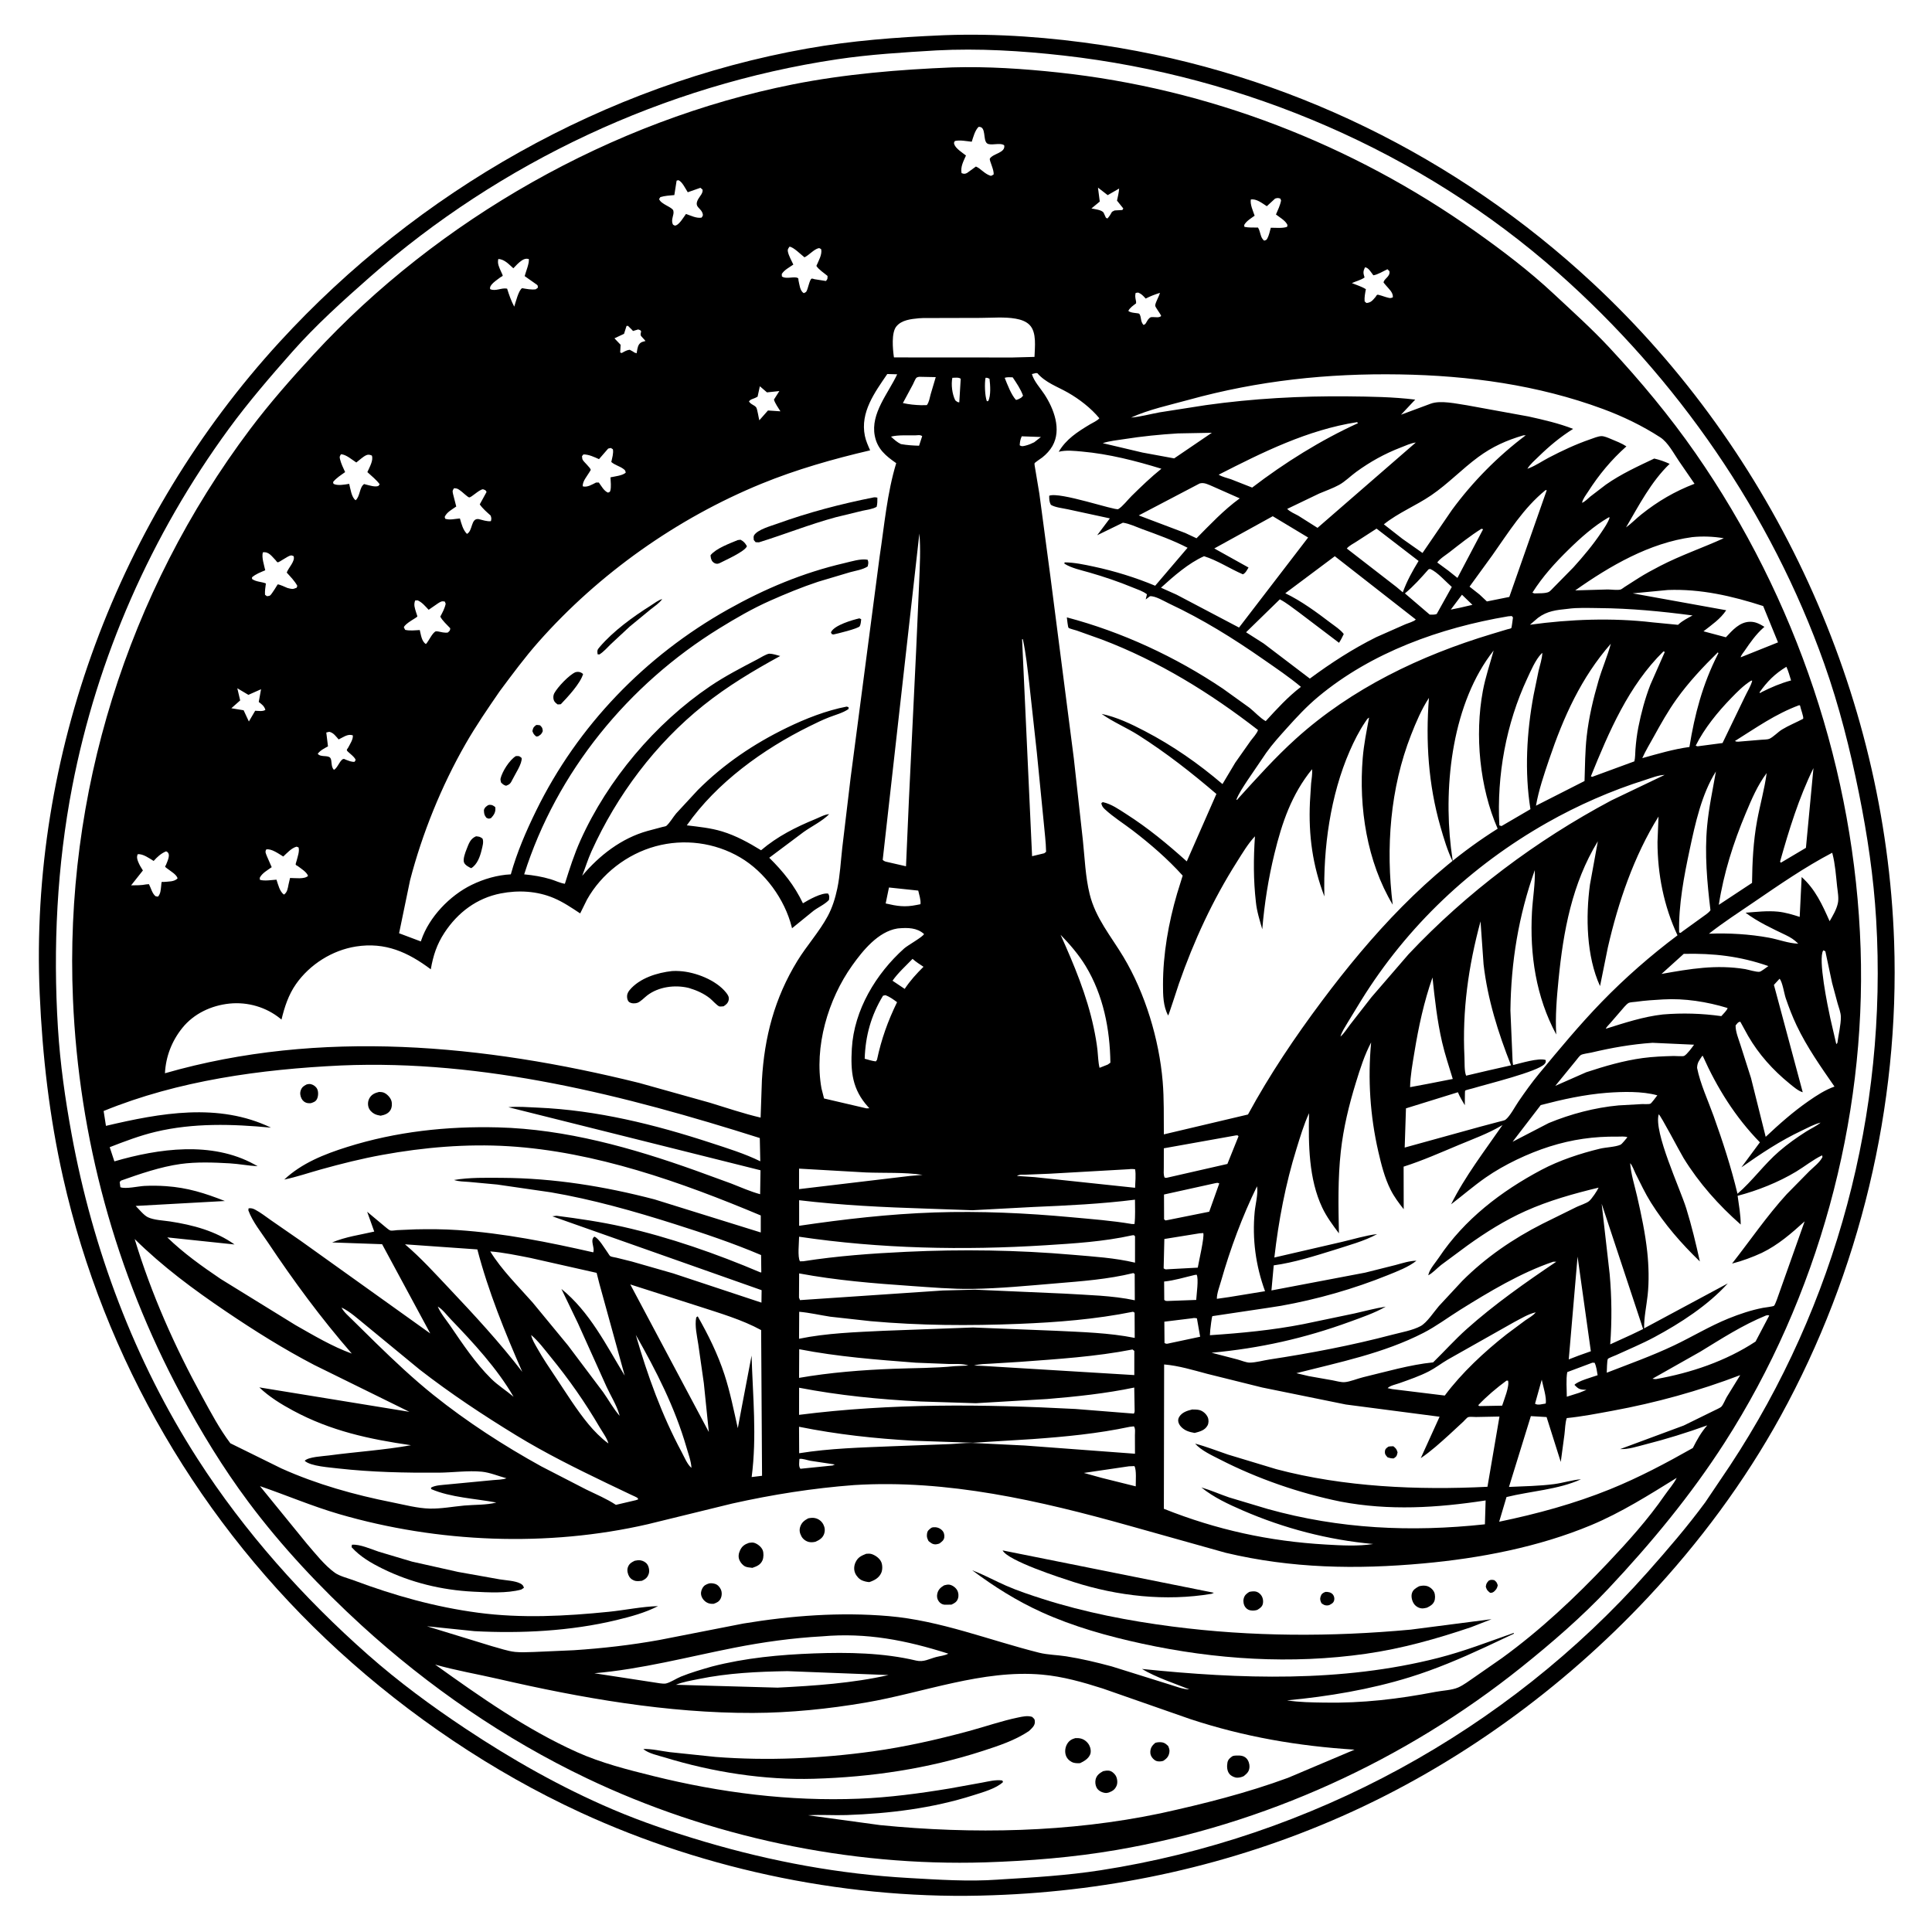
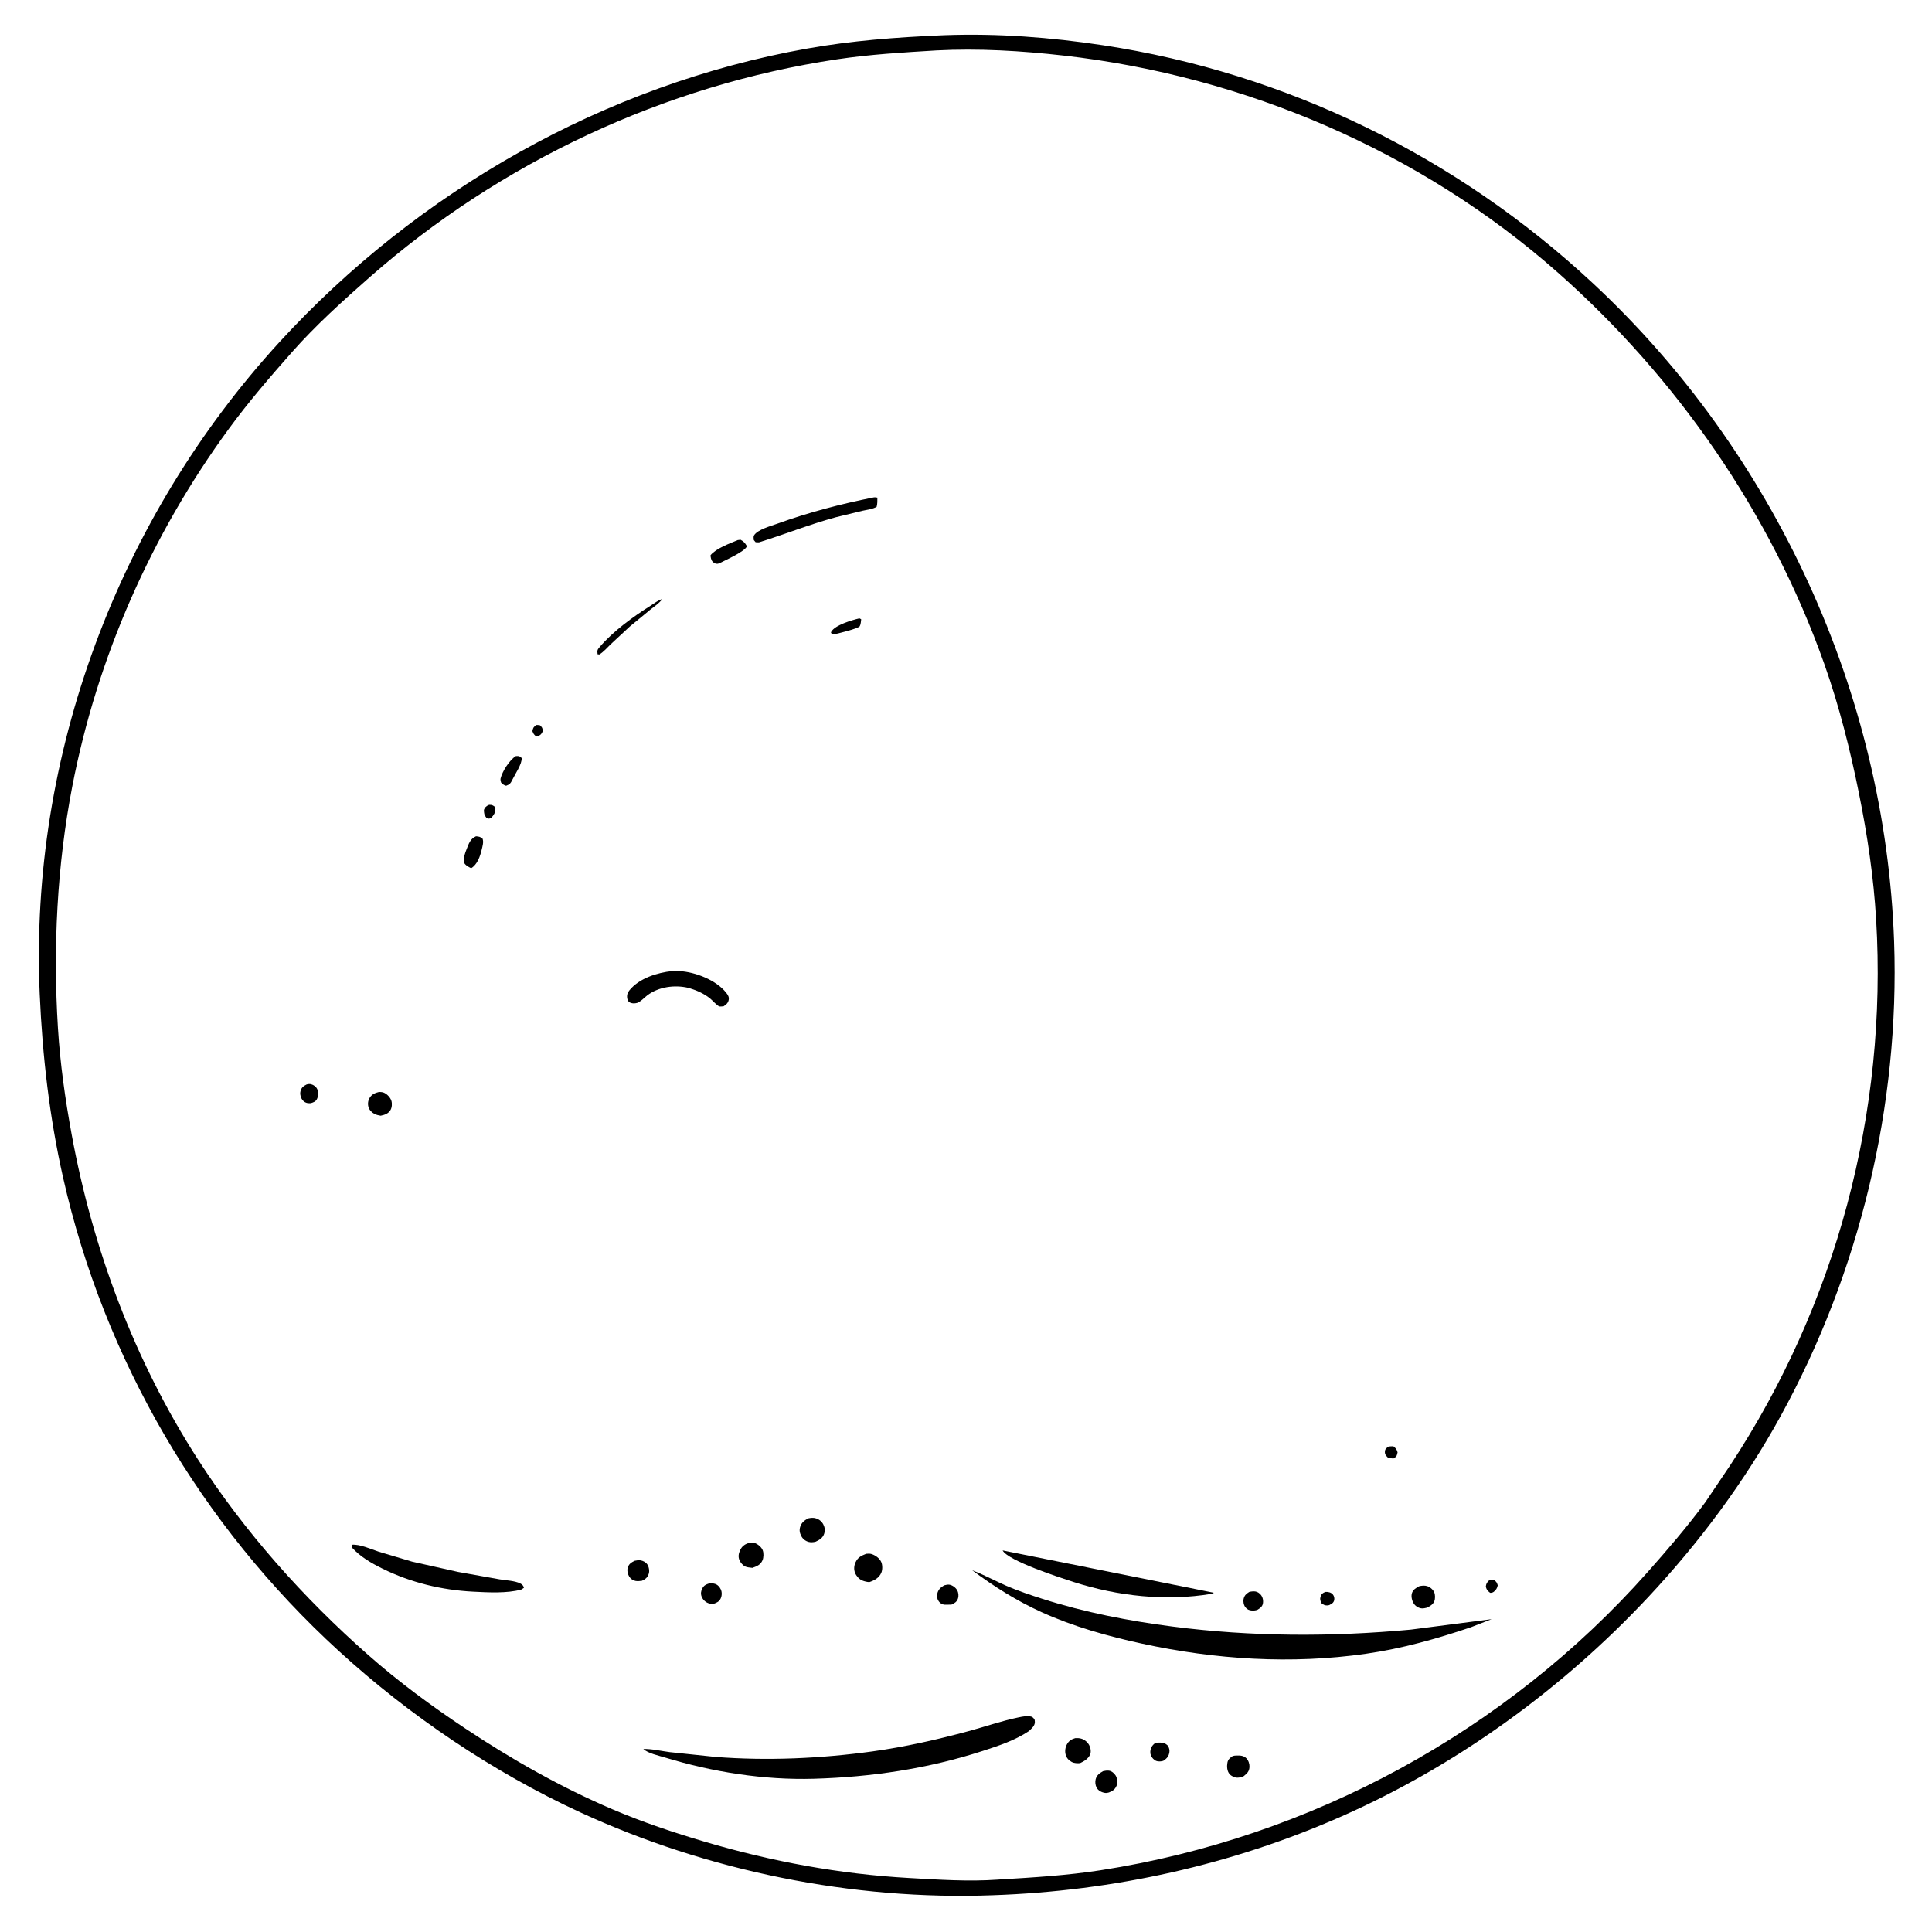
<svg xmlns="http://www.w3.org/2000/svg" version="1.1" style="display: block;" viewBox="0 0 2048 2048" width="1024" height="1024">
  <path transform="translate(0,0)" fill="rgb(255,255,255)" d="M 0 0 L 0 2048 L 2048 2048 L 2048 0 L 0 0 z" />
  <path transform="translate(0,0)" fill="rgb(0,0,0)" d="M 1052.5 2009.03 C 903.999 2014.65 749.942 1983.4 615.047 1921.16 C 522.56 1878.49 434.112 1818.73 359 1750 C 212.989 1616.4 110.434 1441.46 66.843 1248.18 C 52.363 1183.98 44.979 1119.37 42.09 1053.7 C 30.954 800.602 125.609 548.817 296.327 362.541 C 442.85 202.666 641.266 89.604 855.402 51.5 C 902.896 43.049 949.84 39.537 997.929 37.442 L 1001.88 37.28 C 1057.62 35.269 1113.92 39.582 1169 47.916 C 1363.92 77.407 1544.34 165.991 1688.45 300.184 C 1881.1 479.566 1998.7 734.92 2007.85 998.225 C 2013.88 1172.16 1971.3 1348.76 1887.51 1501.19 C 1849.27 1570.75 1801.23 1635.27 1747.04 1693.16 C 1655.99 1790.42 1544.59 1871.25 1422.68 1925.2 C 1305.7 1976.97 1180.17 2004.64 1052.5 2009.03 z M 992.582 53.434 C 957.37 55.56 922.229 57.632 887.301 62.856 C 704.394 90.211 530.494 171.909 391.78 293.951 C 363.421 318.901 334.732 344.753 309.697 373.069 C 286.545 399.256 263.294 426.254 242.646 454.465 C 160.423 566.804 103.047 696.892 76.614 833.625 C 60.401 917.498 56.111 1004.63 61.421 1089.83 C 63.79 1127.84 69.091 1165.11 75.957 1202.54 C 98.264 1324.14 142.564 1442.44 209.552 1546.63 C 259.03 1623.59 321.735 1693.9 390.248 1754.29 C 422.621 1782.83 456.997 1808.17 492.879 1832.05 C 542.464 1865.04 594.49 1894.58 649.337 1917.98 C 681.255 1931.6 714.069 1942.57 747.323 1952.41 C 817.88 1973.27 890.095 1986.64 963.617 1990.77 C 994.763 1992.52 1026.63 1994.71 1057.78 1992.48 L 1059.75 1992.33 C 1095.43 1990.21 1131.34 1988.04 1166.7 1982.55 C 1389.66 1947.97 1596.82 1835.26 1746.61 1666.42 C 1767.69 1642.65 1788.81 1618.11 1807.65 1592.5 L 1833.81 1553.66 C 1946.44 1382.94 2000.99 1178.96 1988.8 974.662 C 1986.11 929.459 1979.53 885.342 1970.59 840.998 C 1961.22 794.546 1949.65 748.395 1933.8 703.675 C 1877.35 544.451 1777.86 400.769 1651.54 289.067 C 1506.13 160.491 1319.74 80.615 1127.4 58.874 C 1083.02 53.858 1037.24 51.076 992.582 53.434 z" />
-   <path transform="translate(0,0)" fill="rgb(0,0,0)" d="M 1044.25 1974.18 C 899.996 1978.59 752.242 1947.17 622 1885.04 C 535.172 1843.62 453.941 1787.61 383.056 1722.77 C 339.712 1683.12 298.299 1639.07 263.159 1591.93 C 236.223 1555.79 213.148 1517.88 191.872 1478.2 C 122.412 1348.66 83.621 1206.1 77.34 1059.19 C 68.065 842.27 134.801 628.339 265.175 454.877 C 285.877 427.333 309.14 400.952 332.5 375.621 C 464.538 232.442 649.169 127.508 840.39 89.464 C 895.608 78.479 953.192 73.729 1009.37 71.447 C 1046.65 70.321 1084.81 72.859 1121.86 76.837 C 1281.31 93.958 1433.06 152.695 1563.82 245.262 C 1592.7 265.709 1621.06 287.234 1646.93 311.419 C 1666.89 330.071 1687.43 348.503 1706.05 368.5 C 1738.68 403.552 1769.99 441.103 1797.34 480.449 C 1904.18 634.148 1966.13 818.305 1972.32 1005.51 C 1978.35 1187.82 1926.81 1375.61 1828.24 1529.14 C 1792.44 1584.9 1750.37 1635.72 1705.06 1683.95 C 1676.92 1713.89 1644.84 1741.61 1612.82 1767.26 C 1488.89 1866.52 1340.15 1934.2 1183.54 1961.06 C 1137.38 1968.98 1091.01 1972.65 1044.25 1974.18 z M 1376.21 546.641 L 1396.63 559.558 L 1500.82 469.072 L 1501.99 468.22 L 1500.82 469.072 C 1495.63 469.695 1489.58 472.55 1484.73 474.423 C 1467.69 480.992 1452.41 489.501 1437.62 500.255 C 1431.68 504.573 1425.93 510.438 1419.55 513.967 C 1412.93 517.631 1405.33 520.184 1398.36 523.196 L 1364.46 539.471 C 1367.52 542.556 1372.39 544.561 1376.21 546.641 z M 1618.09 497.786 L 1619.1 496.907 L 1620.97 496.207 C 1628.09 493.455 1634.91 488.724 1641.7 485.168 C 1655.79 477.798 1670.4 470.953 1685.44 465.765 C 1688.86 464.584 1694.17 462.312 1697.77 462.318 C 1700.69 462.323 1704.77 464.138 1707.5 465.276 C 1712.89 467.526 1719.22 469.951 1724.05 473.173 C 1708.04 487.422 1694.96 503.21 1683.4 521.26 C 1681.25 524.606 1677.68 529.09 1677.04 532.991 L 1676.22 533.841 L 1677.04 532.991 C 1679.99 531.994 1683.27 528.442 1685.75 526.408 L 1702.38 513.676 C 1718.45 502.43 1735.91 494.449 1753.55 486.09 C 1759.39 487.408 1764.44 489.233 1769.89 491.7 C 1750.27 510.552 1737.26 535.8 1723.66 559.077 C 1729.34 554.972 1734.32 549.753 1739.83 545.36 C 1757.43 531.323 1775.27 520.9 1796.27 512.809 L 1779.67 488.651 C 1774.19 480.629 1768.16 468.929 1759.95 463.601 C 1740.95 451.283 1720.3 441.345 1699.09 433.5 C 1630.08 407.986 1557.04 398.092 1483.73 396.889 C 1407.38 395.635 1333.8 403.456 1260.09 423.82 C 1240.13 429.334 1217.74 434.048 1198.95 442.667 C 1209.08 441.774 1219.24 438.922 1229.25 437.098 L 1278.16 429.46 C 1328.18 422.445 1378.66 419.65 1429.14 420.165 C 1452.99 420.408 1476.49 420.716 1500.19 423.604 L 1485.14 439.611 L 1516.5 427.957 C 1527.13 423.994 1543.87 428.015 1555.1 429.62 L 1620.34 441.502 C 1636.32 445.037 1652.3 448.698 1667.59 454.637 C 1653.88 463.252 1642.58 472.685 1630.99 483.965 C 1626.89 487.957 1622.08 492.006 1619.1 496.907 L 1618.09 497.786 z M 1591.69 875.655 L 1622.33 857.767 C 1615.97 818.151 1618.34 776.028 1625.69 736.703 L 1630.98 711 C 1632.46 704.759 1634.65 698.526 1634.95 692.093 L 1635.75 691.005 L 1634.95 692.093 L 1633.92 692.961 C 1627.67 699.388 1622.7 711.114 1618.92 719.217 C 1596.5 767.311 1586.57 821.885 1589.37 874.941 L 1591.69 875.655 z M 878.953 863.052 C 871.766 870.386 860.438 875.877 851.941 881.907 L 815.43 909.256 C 830.202 923.819 842.159 938.634 851.13 957.534 C 857.094 953.903 870.916 946.088 877.917 947.256 C 879.508 950.025 879.066 950.873 878.748 953.975 C 874.174 958.813 867.727 961.497 862.395 965.457 L 839.58 984 L 839.266 982.704 C 831.889 953.297 810.856 924.299 784.61 908.897 C 757.553 893.018 725.046 888.881 694.906 897.101 C 664.73 905.331 637.565 926.205 622.228 953.637 L 615.002 968.254 C 606.03 962.323 596.975 956.172 587.031 951.975 C 569.251 944.471 549.58 943.407 530.767 947.08 C 505.441 952.025 485.285 967.25 471.224 988.595 C 463.053 1001 459.175 1012.97 456.658 1027.51 C 432.485 1009.4 408.439 998.473 377.41 1003.32 C 352.183 1007.27 328.396 1022.3 313.768 1043.16 C 305.824 1054.49 301.596 1067.46 298.394 1080.8 L 297.294 1079.88 C 282.242 1067.59 262.597 1061.87 243.266 1063.84 C 224.021 1065.81 205.479 1074.45 193.248 1089.68 C 182.118 1103.53 175.754 1119.95 174.853 1137.7 C 339.381 1090.37 513.51 1107.29 677.509 1147.94 L 752.363 1168.89 C 770.186 1174.32 788.146 1180.47 806.278 1184.7 L 807.646 1145.19 C 810.247 1099.37 821.078 1058 845.242 1018.59 C 855.194 1002.36 868.472 987.788 877.461 971.089 C 882.318 962.066 885.448 951.918 887.554 941.922 C 890.509 927.892 891.214 912.962 892.835 898.695 L 901.661 824.687 L 932.467 589.827 C 937.466 556.939 940.305 522.891 950.026 490.962 C 938.959 483.267 929.991 475.968 927.282 461.88 C 922.726 438.189 941.657 416.941 951.042 396.775 L 940.553 396.478 C 927.26 416.006 911.646 437.037 916.811 462.09 C 917.902 467.381 920.208 472.459 922.377 477.383 C 883.494 486.451 844.003 497.681 807.026 512.837 C 717.715 549.444 634.957 607.999 570.979 680.274 C 556.314 696.841 543.071 714.814 529.852 732.54 C 517.27 750.793 504.501 769.421 493.482 788.654 C 467.926 833.262 447.564 883.529 434.668 933.197 L 423.05 989.292 L 446.113 997.968 L 446.526 996.711 C 454.852 972.106 476.846 949.263 500 937.98 C 512.758 931.763 527.248 927.516 541.481 926.845 C 548.009 903.464 557.619 881.235 568.272 859.473 C 612.445 769.232 683.982 695.277 771.585 646.084 C 810.731 624.102 851.168 607.105 895 596.947 C 902.358 595.242 912.185 592.002 919.699 593.327 C 920.947 596.048 920.397 597.739 919.749 600.5 C 914.302 603.95 907.25 604.893 901.082 606.587 L 867.232 616.677 C 849.825 622.454 832.882 629.437 816.129 636.876 C 797.566 645.12 779.803 655.427 762.524 666.084 C 665.925 725.663 590.088 818.277 555.645 926.855 C 565.281 927.75 574.543 929.277 583.836 932.056 C 588.69 933.508 593.804 936.134 598.783 936.84 C 603.713 921.12 608.636 905.633 615.411 890.592 C 644.244 826.575 694.57 766.826 752.826 727.389 C 768.678 716.657 786.09 707.697 803.036 698.827 C 805.842 697.359 812.76 692.958 815.687 692.942 C 818.82 692.925 823.91 694.545 827.048 695.391 C 798.671 710.903 771.295 727.268 745.953 747.5 C 694.839 788.309 653.892 842.979 626.986 902.496 C 623.15 910.979 620.485 919.749 617.133 928.407 C 635.284 906.738 658.849 888.517 686.369 880.853 L 702.252 876.617 C 702.84 876.462 705.788 875.934 706.214 875.577 C 709.921 872.462 713.49 866.169 716.758 862.295 L 739.732 837.463 C 767.303 809.87 799.009 788.489 834.028 771.458 C 853.886 761.8 875.776 753.212 897.5 749.013 L 899.5 749.632 L 899.5 751.587 C 893.623 755.702 885.701 757.73 879.001 760.32 C 871.853 763.084 864.906 766.506 858.039 769.896 C 808.989 794.113 759.614 829.702 728.046 874.896 C 740.643 876.429 753.309 877.65 765.5 881.364 C 780.237 885.852 793.697 893.294 806.766 901.3 C 824.286 886.473 843.37 876.871 864.492 868.185 C 868.806 866.411 874.407 863.252 878.953 863.052 z M 1420.05 1099.99 L 1420.93 1098.84 C 1424.86 1095.5 1428 1090.21 1431.19 1086.11 L 1453.82 1057.05 L 1493.12 1011.53 C 1555.01 945.878 1628.4 890.915 1707.97 848.535 L 1764.58 821.444 C 1757.94 821.592 1750.12 824.819 1743.78 826.811 C 1708.09 838.033 1672.53 853.655 1640 872.09 C 1559.4 917.768 1491.65 981.733 1442.86 1060.53 L 1428.21 1084.55 C 1425.55 1089.1 1422.34 1093.74 1420.93 1098.84 L 1420.05 1099.99 z M 1929.95 1190 L 1932 1189 L 1933.99 1188.01 L 1932 1189 L 1929.95 1190 C 1923.17 1191.67 1916.39 1195.44 1910.05 1198.44 C 1886.82 1209.41 1866.87 1222.76 1845.95 1237.44 L 1865.56 1210.92 C 1839.56 1184.33 1820.12 1153.15 1804.99 1119.25 L 1804.31 1119.46 C 1801.25 1124.21 1799.17 1126.27 1798.98 1132 C 1802.39 1149.09 1810.58 1166.5 1816.5 1183.01 C 1826.16 1209.98 1835.15 1237.56 1841.81 1265.43 C 1857.67 1251.79 1869.95 1234.31 1885.94 1220.5 C 1894.97 1212.7 1904.61 1205.83 1914.68 1199.45 C 1919.7 1196.28 1925.4 1193.78 1929.95 1190 z M 1728.02 1233.03 C 1728.87 1244.64 1732.76 1256.64 1735.37 1268.04 C 1739.83 1287.43 1744.02 1307.25 1746.15 1327.05 C 1747.74 1341.86 1748.18 1358.22 1746.57 1373.02 C 1745.27 1384.84 1742.7 1396.16 1742.82 1408.11 L 1831.51 1360.48 C 1810.56 1383.67 1781.2 1402.71 1753.71 1417.44 C 1740.65 1424.44 1726.69 1430.22 1713.22 1436.42 C 1711.87 1437.04 1705.09 1439.57 1704.44 1440.46 C 1703.42 1441.83 1703.39 1452.77 1703.23 1455.13 C 1726.96 1445.91 1751.14 1437.29 1774.16 1426.38 C 1793.78 1417.08 1812.26 1405.76 1832.44 1397.59 C 1844.14 1392.86 1856.34 1388.79 1868.74 1386.38 C 1870.38 1386.06 1879.74 1384.96 1880.56 1384.19 C 1881.49 1383.33 1882.98 1378.94 1883.57 1377.63 L 1913 1294.69 C 1898.94 1307.46 1884.82 1319.75 1867.61 1328.08 C 1857.5 1332.74 1846.85 1336.68 1836.05 1339.44 C 1855.22 1315.01 1872.96 1288.95 1893.9 1265.98 L 1918.06 1241.43 C 1922.61 1237.02 1929.07 1232.19 1931.91 1226.5 L 1931.5 1224.7 C 1921.91 1229.3 1913.11 1236.47 1903.96 1241.98 C 1885.26 1253.24 1863.07 1262.09 1841.96 1267.6 C 1843.31 1277.64 1845.23 1287.94 1845.23 1298.08 C 1821.88 1277.58 1800.96 1254.08 1784.65 1227.58 C 1780.81 1221.34 1760.42 1182.21 1758.31 1181.21 C 1752.8 1200.02 1780.88 1259.6 1787.56 1281.12 C 1793.19 1299.28 1797.83 1318.6 1801.92 1337.19 C 1782.26 1318.2 1764.58 1297.94 1750.01 1274.7 C 1743.9 1264.94 1738.94 1254.3 1733.76 1244.03 C 1732.29 1241.11 1730.27 1235.13 1728.02 1233.03 L 1727.25 1232.01 L 1728.02 1233.03 z M 1514.04 1351.87 L 1514.38 1350.42 C 1515.85 1344.91 1522.03 1337.96 1525.26 1333.11 C 1552.27 1292.59 1591.33 1262.72 1634 1240.08 C 1653.01 1230 1675.31 1222.65 1696.16 1217.63 C 1702.33 1216.14 1712.25 1215.92 1717.72 1213.49 C 1719.57 1212.67 1723.5 1207.27 1725.11 1205.54 C 1722.8 1204.35 1717.4 1204.91 1714.68 1204.87 C 1689.64 1204.55 1666.51 1207.81 1642.56 1215.39 C 1619.95 1222.55 1594.54 1234.54 1574.93 1248.19 C 1562.33 1256.96 1550.45 1267.28 1538.23 1276.6 C 1552.89 1247.03 1574.03 1219.67 1592.74 1192.55 L 1591.17 1193.49 C 1577.31 1201.67 1561.46 1207.4 1546.61 1213.61 C 1527.34 1221.67 1507.79 1230.36 1487.89 1236.69 L 1487.99 1281.82 C 1482.79 1275.24 1477.87 1268.68 1474.09 1261.16 C 1467.75 1248.53 1464.22 1234.44 1461.07 1220.74 C 1452.34 1182.72 1449.83 1143.85 1453.45 1105.03 C 1446.41 1118.34 1441.79 1133.04 1437.36 1147.39 C 1429.97 1171.33 1424.08 1195.59 1421.31 1220.55 C 1418.13 1249.14 1418.71 1278.64 1419.31 1307.38 C 1412.83 1298.72 1406.33 1290.02 1401.67 1280.2 C 1387.28 1249.85 1386.91 1213.03 1387.65 1180.01 C 1382.1 1192.06 1378.31 1204.94 1374.38 1217.59 C 1362.73 1255.04 1355.3 1294.09 1350.87 1333.02 L 1422.12 1316.55 C 1434.42 1313.73 1447.37 1309.63 1459.86 1308.18 C 1446.08 1315.74 1429.33 1320.09 1414.4 1324.98 C 1393.57 1331.41 1371.8 1338.37 1350.2 1341.33 L 1347.78 1367.92 L 1447.21 1349.03 L 1479.52 1340.92 C 1486.68 1338.98 1494.06 1336.53 1501.52 1336.41 C 1493.03 1343.17 1481.31 1347.58 1471.29 1351.64 C 1435.15 1366.26 1396.36 1377.33 1357.96 1384.2 C 1349.39 1385.73 1285.37 1394.99 1285.19 1395.16 C 1284.5 1395.79 1283.11 1408.02 1282.92 1409.81 L 1282.55 1415.38 C 1315.7 1413.17 1348.98 1410.02 1381.61 1403.63 L 1435.9 1392.28 C 1446.94 1389.82 1457.73 1386.83 1468.93 1385.1 C 1457.41 1391.77 1443.55 1396.49 1431.07 1401.05 C 1382.91 1418.66 1335.41 1429.27 1284.33 1433.96 L 1311.78 1441.08 C 1315.6 1442.11 1321.1 1444.5 1324.95 1444.44 C 1331.4 1444.33 1339.1 1442.12 1345.61 1441.13 C 1389.7 1434.4 1432.85 1426.19 1476.01 1414.81 C 1485.32 1412.36 1497.35 1410.3 1505.88 1405.73 C 1512.62 1402.12 1520.14 1390.42 1525.25 1384.53 L 1550.05 1357.82 C 1574.95 1332.89 1603.82 1313.15 1635.16 1297.23 L 1671.38 1279.36 C 1674.7 1277.77 1682.02 1275.42 1684.61 1273.14 C 1687.49 1270.61 1693.11 1262.34 1694.58 1258.93 C 1668.09 1265.36 1641.9 1272.62 1616.96 1283.82 C 1595.12 1293.64 1575.18 1306.2 1555.75 1320.12 L 1527.65 1340.92 C 1523.55 1344.13 1518.54 1349.6 1514.04 1351.87 z M 360.935 1385.07 L 362.009 1386.03 C 364.481 1390.97 369.758 1395.3 373.645 1399.2 L 398.717 1423.87 C 418.277 1442.91 438.185 1461.68 459.5 1478.77 C 494.861 1507.12 534.194 1532.57 573.851 1554.44 L 621.219 1578.85 C 631.962 1584.09 642.857 1588.63 652.889 1595.21 L 674.076 1590.24 L 676.5 1589.4 C 676.333 1588.98 676.28 1588.5 676 1588.14 C 675.206 1587.13 670.66 1585.36 669.385 1584.7 L 643.496 1572.35 C 610.994 1556.72 577.971 1540.35 547.176 1521.51 C 511.591 1499.74 477.781 1477.36 444.8 1451.76 L 387.611 1404.69 C 379.82 1398.43 371.007 1390.21 362.009 1386.03 L 360.935 1385.07 L 360.005 1384.19 L 360.935 1385.07 z M 464.039 1385.01 C 467.157 1392.35 472.839 1398.87 477.339 1405.46 C 490.501 1424.74 503.923 1444.91 520.57 1461.41 C 527.817 1468.6 536.638 1474.02 544.401 1480.64 C 527.028 1450.63 501.844 1423.47 477.921 1398.58 C 473.908 1394.41 468.985 1387.73 464.039 1385.01 L 462.27 1383.01 L 464.039 1385.01 z M 1475.75 1472.51 L 1531.52 1479.34 C 1549.36 1455.36 1573.53 1432.9 1597.01 1414.43 L 1616.76 1399.72 C 1620.59 1397.03 1625.03 1394.8 1627.96 1391.11 L 1628.99 1390.25 L 1627.96 1391.11 C 1620.14 1392.8 1612.01 1397.9 1604.92 1401.57 L 1534.71 1441.21 C 1527.93 1445.15 1521.7 1450.07 1514.73 1453.66 C 1504.84 1458.75 1494.01 1462.45 1483.54 1466.18 C 1480.2 1467.36 1473.11 1468.91 1470.96 1471.5 L 1475.75 1472.51 z M 563.028 1415.14 C 564.155 1420.4 567.124 1424.95 569.735 1429.6 C 575.558 1439.96 582.155 1449.67 588.755 1459.54 C 600.03 1476.4 610.903 1494.07 623.802 1509.72 C 629.388 1516.5 637.211 1524.5 644.302 1529.68 L 644.928 1529.99 L 645.995 1531.74 L 644.928 1529.99 C 643.481 1524.57 638.685 1518.12 635.803 1513.2 C 620.108 1486.42 603.174 1462.22 583.541 1438.2 C 577.25 1430.5 570.643 1421.52 563.028 1415.14 L 562.191 1414.05 L 563.028 1415.14 z M 656.851 1500.85 L 657.75 1501.99 L 656.851 1500.85 L 656.4 1499.19 C 653.577 1489.35 647.224 1479.34 642.955 1470 L 612.548 1402.5 L 595.09 1366.28 C 625.164 1390.66 642.504 1425.77 662.211 1458.21 L 635.356 1360.77 L 632.447 1349.28 L 562.063 1333.42 C 548.236 1330.74 533.705 1327.63 519.666 1326.54 C 531.857 1346.3 549.252 1363.31 564.598 1380.7 L 602.103 1426.22 L 639.376 1475.77 C 645.11 1483.87 650.304 1493.46 656.851 1500.85 z M 732.975 1556 L 733.748 1556.94 L 732.975 1556 C 732.591 1548.77 729.664 1541.07 727.642 1534.1 C 715.326 1491.68 695.687 1453.25 673.968 1415.04 C 686.359 1457.97 701.499 1499.88 722.623 1539.33 C 725.294 1544.31 728.625 1552.53 732.975 1556 z M 1675.92 1568.09 C 1652.02 1579.07 1622.44 1580.6 1596.96 1586.93 L 1589.18 1613.09 C 1629.16 1604.8 1668.82 1594.03 1706.71 1578.68 C 1737.29 1566.28 1765.81 1551.14 1794.48 1534.94 C 1798.98 1526.09 1803.16 1518.44 1809.76 1510.93 C 1788.07 1518.74 1766.25 1525.54 1743.9 1531.2 C 1735.43 1533.34 1726.27 1536.48 1717.45 1536.09 L 1784.8 1511.12 L 1817.11 1495.27 C 1818.86 1494.34 1823.59 1492.41 1824.83 1491 C 1826.97 1488.55 1828.79 1483.7 1830.5 1480.78 L 1844.72 1457.69 C 1800.78 1474.5 1755.33 1487.01 1709.06 1495.52 C 1693.09 1498.45 1676.97 1501.62 1660.81 1503.23 C 1659.07 1508.49 1659.1 1514.93 1658.4 1520.5 L 1654.48 1549.71 L 1639.45 1502.14 L 1622.77 1501.15 L 1599.57 1576.21 C 1615.46 1575.46 1631.64 1575.28 1647.43 1573.22 C 1656.84 1571.98 1666.65 1568.79 1675.92 1568.09 z M 1260.79 1790.8 L 1261.99 1791.75 L 1260.79 1790.8 C 1244.37 1784.23 1225.69 1778.22 1210.55 1769.17 C 1314.87 1779.87 1421.9 1783.67 1524.46 1757.48 C 1552.07 1750.43 1577.76 1740.4 1604.5 1731 L 1604.9 1731.73 L 1574.38 1746.06 C 1548.25 1758.16 1521.85 1769.43 1494.31 1777.94 C 1452.32 1790.93 1408.02 1798.34 1364.32 1802.45 C 1377.38 1804.52 1390.77 1804.6 1403.97 1804.83 C 1444.45 1805.55 1482.08 1801.08 1521.82 1793.44 C 1529.14 1792.04 1539.12 1791.7 1545.79 1788.76 C 1551.66 1786.16 1557.47 1781.61 1562.82 1778.02 L 1592.25 1757.55 C 1632.9 1728.02 1669.61 1693.48 1704.1 1657.03 C 1725.76 1634.13 1746.85 1610.78 1764.79 1584.79 C 1768.81 1578.98 1774.29 1572.88 1777.37 1566.58 C 1748.05 1584.71 1718.56 1603.39 1686.65 1616.71 C 1630.87 1639.99 1568.63 1651.86 1508.7 1657.31 C 1437.58 1663.78 1369.08 1662.61 1299.28 1646.02 L 1196.99 1617.32 C 1102.53 1590.81 1003.98 1568.04 905.253 1574.24 C 861.618 1577.54 818.881 1584.29 776.181 1593.82 L 686.68 1615.74 C 580.31 1640.2 464.329 1635.51 359.589 1605.03 C 331.004 1596.72 303.661 1584.98 275.567 1575.36 L 325.289 1636.41 C 333.967 1646.46 344.142 1659.43 354.855 1667.12 C 360.014 1670.83 369.065 1673.02 375.087 1675.27 C 418.063 1691.34 461.193 1703.48 506.807 1709.55 C 552.757 1715.67 599.542 1713.22 645.5 1708.55 C 662.797 1706.79 680.18 1703.05 697.551 1702.54 C 683.605 1709.7 668.442 1713.76 653.266 1717.41 C 605.129 1729.01 552.351 1731.73 502.943 1729.09 L 452.565 1723.9 L 521.5 1745.04 C 529.451 1747.14 537.885 1750.23 546.072 1751.11 C 552.483 1751.79 559.283 1751.28 565.724 1751.18 L 608.263 1749.31 C 638.72 1747.31 668.978 1743.85 699.03 1738.43 L 788 1721.01 C 838.728 1712.62 890.685 1708.73 941.953 1713.13 C 996.869 1717.84 1048.52 1738.66 1101.5 1751.94 C 1110.6 1754.22 1120.78 1754.3 1130.11 1755.76 C 1146.33 1758.29 1162.68 1762.2 1178.53 1766.48 L 1239.74 1785.63 C 1245.94 1787.48 1254.34 1790.88 1260.79 1790.8 z M 1037.29 134.5 C 1033.44 138.435 1031.77 145.092 1030.09 150.238 C 1024.59 149.691 1017.48 148.15 1012.16 149.5 C 1011.34 151.211 1010.98 151.074 1011.63 153.068 C 1013.05 157.398 1020.31 161.977 1023.97 164.851 C 1021.26 171.101 1018.06 176.508 1019.28 183.5 C 1021.58 184.426 1022.91 184.566 1025.2 183.307 L 1034.5 176.54 C 1035.77 177.145 1036.88 177.651 1038.01 178.5 C 1041.85 181.447 1045.76 185.194 1050.5 186.433 L 1053.16 185.122 C 1054.37 181.014 1048.35 169.815 1049.3 168.148 C 1052.44 162.67 1066.11 162.173 1064.5 153.999 C 1059.99 150.743 1050.07 154.861 1046.29 151.939 C 1041.67 148.375 1045.82 133.766 1037.29 134.5 z M 717.235 191.5 L 714.821 206.786 C 709.85 207.251 704.786 207.455 700 208.943 L 698.682 211 C 700.649 216.669 712.698 219.421 713.768 223.329 C 715.036 227.964 710.511 232.889 713.5 238.229 C 714.815 238.864 715.235 239.511 716.741 238.868 C 720.632 237.207 724.592 230.326 727.176 226.797 C 732.16 228.509 738.432 231.688 743.701 230.688 C 744.475 229.458 745.322 228.819 745.031 227.264 C 743.657 219.916 735.061 220.125 740.151 211.012 C 742.08 207.56 745.144 205.086 744.8 201.087 L 742.5 199.063 L 729.054 203.798 C 726.658 200.099 723.157 192.508 719.103 190.992 L 717.235 191.5 z M 1163.9 198.888 L 1165.8 213.663 L 1156.96 220.976 C 1160.44 221.717 1167.94 222.411 1169.89 225.5 L 1172.28 230.75 L 1173.88 231.648 C 1176 229.426 1177.32 227.195 1178.79 224.5 L 1181.5 223.093 L 1189.74 222.635 L 1190.76 221 L 1184.07 212.672 C 1184.93 208.464 1186.07 204.143 1186.33 199.853 L 1174.21 206.867 L 1163.9 198.888 z M 1351.68 210.5 L 1342.87 218.588 C 1338.14 215.576 1331.7 210.34 1325.9 211.5 C 1325.07 216.861 1328.24 223.551 1329.97 228.649 C 1326.09 231.486 1321.23 234.219 1318.89 238.5 L 1319.13 240.5 C 1323.9 241.415 1328.67 241.22 1333.5 241.203 C 1334.43 242.774 1334.9 243.691 1335.36 245.5 C 1336.56 249.346 1336.88 252.344 1340 255.074 C 1342.01 254.553 1342.43 254.608 1343.49 252.653 C 1345.25 249.391 1346.08 244.992 1347.11 241.412 C 1352.4 241.389 1359.34 242.206 1364.33 240.5 C 1364.77 238.709 1365.11 238.901 1364.05 237.171 C 1361.74 233.402 1356.11 230.071 1352.57 227.37 C 1354.62 222.535 1357.04 217.684 1357.99 212.5 L 1357.18 210.5 C 1354.59 209.711 1354.29 209.752 1351.68 210.5 z M 836.877 261.5 C 835.586 263.558 834.681 264.214 835.185 266.722 C 836.086 271.203 839.071 276.264 840.969 280.47 C 837.044 283.206 831.071 286.324 828.703 290.5 L 828.841 293.043 C 833.389 296.346 842.173 292.507 845.866 294.816 C 846.552 295.245 846.239 296.39 846.427 297.177 C 847.502 301.68 847.89 308.219 852 310.765 C 852.833 310.305 853.839 310.071 854.5 309.387 C 856.42 307.4 858.172 295.617 860.5 295.361 C 861.515 295.249 862.5 295.774 863.5 295.98 L 875.5 297.868 C 877.456 295.68 877.177 295.485 877.217 292.5 C 873.767 289.564 867.682 285.68 865.409 281.849 C 867.646 276.589 871.656 269.891 870.5 264.215 C 869.349 263.514 868.87 262.766 867.458 263.165 C 862.483 264.573 857.751 270.345 852.805 272.786 C 849.098 269.977 841.029 261.719 836.877 261.5 z M 528.256 274.5 C 527.008 279.445 529.12 283.284 531.094 287.824 C 531.319 288.343 532.938 291.728 532.913 291.954 C 532.79 293.049 531.194 293.332 530.336 294.022 C 526.819 296.851 518.163 301.971 519.605 306.5 C 525.286 309.142 531.65 304.746 537.568 305.975 C 539.678 312.694 541.801 318.818 545.112 325.061 C 546.587 320.617 549.754 307.404 553.5 305.49 C 558.323 306.279 563.014 307.323 567.905 306.673 L 570.148 305 C 570.031 303.559 570.38 302.852 569.222 301.886 L 556.168 292.686 C 557.33 288.213 561.479 278.363 560.465 274.5 C 557.361 273.868 555.262 274.581 552.655 276.416 C 549.492 278.641 546.822 281.595 544.178 284.392 C 539.352 280.154 534.981 274.96 528.256 274.5 z M 1446.86 283.5 C 1444.8 287.975 1445.03 289.393 1446.5 294.136 C 1442.44 296.998 1437.5 298.014 1433.04 300.113 C 1437.91 302.066 1443.44 303.76 1447.88 306.542 C 1447.09 310.908 1446.18 315.042 1446.56 319.5 L 1448.5 321.211 C 1453.5 320.697 1454.9 318.497 1458.16 314.749 C 1458.84 313.976 1459.17 312.66 1460.17 312.418 C 1461.08 312.194 1467.68 314.479 1468.74 314.822 C 1471.92 315.594 1473.57 316.736 1476.5 315.112 C 1476.9 309.92 1472.11 306.143 1468.87 302.21 C 1468.72 302.039 1466.66 299.618 1466.66 299.543 C 1466.81 295.464 1473.96 293.317 1472.86 287.5 L 1470.77 285.396 C 1466.36 287.427 1460.54 291.128 1455.8 291.825 C 1453.72 289.2 1450.9 284.045 1447.51 283.446 L 1446.86 283.5 z M 1203.84 310.5 C 1203.06 313.564 1203.45 315.448 1204.06 318.528 C 1204.41 320.31 1204.31 319.538 1204.28 321.568 C 1201.28 323.906 1197.85 326.056 1196.08 329.5 C 1198.55 332.186 1207 331.582 1207.78 332.723 C 1210.14 336.143 1208.62 340.689 1212.22 344.5 C 1213.77 343.687 1213.93 343.811 1214.88 342.234 C 1216.36 339.809 1217.37 337.352 1220.1 336.191 L 1222.5 336.137 C 1225.48 336.164 1228.6 336.985 1230.89 335 C 1230.05 332.197 1224.21 325.529 1224.55 323.581 C 1225.22 319.607 1228.47 314.651 1229.6 310.427 C 1224.27 312.127 1219.46 313.929 1214.47 316.5 L 1213.62 315.553 C 1211.29 313.024 1209.72 311.424 1206.52 310.145 L 1203.84 310.5 z M 974.032 337.376 C 965.708 338.204 955.712 339.113 950.092 346.144 C 944.785 352.783 946.384 369.831 947.457 377.768 L 947.643 378.871 L 1073.17 378.949 L 1096.61 378.323 C 1096.92 368.056 1099.14 352.436 1091.47 344.519 C 1087.59 340.516 1081.98 338.759 1076.65 337.805 C 1064.92 335.71 1051.02 336.965 1039.06 336.988 L 978.5 337.145 L 974.032 337.376 z M 664.15 345.5 L 661.5 353.87 L 651.34 358.629 L 657.884 365.5 L 657.411 373.637 L 659 374.236 L 660.074 373.643 C 662.586 372.275 664.607 371.128 667.5 370.763 C 669.134 371.689 671.032 372.548 672.5 373.707 L 674.835 374.5 L 675.185 372.531 C 675.842 368.921 676.198 365.231 679.5 363.081 C 680.72 362.286 682.799 361.893 684.217 361.5 C 683.412 360.122 679.375 356.381 679.195 355.5 C 678.467 351.921 681.821 350.765 676.5 349.226 L 671 350.86 L 670.039 349.738 L 665.721 345.442 L 664.15 345.5 z M 1097.85 395.5 L 1093.86 396.5 C 1096.07 404.287 1102.76 411.298 1107.14 418 C 1117.1 433.249 1125.56 455.277 1115.66 472.719 C 1113.02 477.386 1109.13 481.508 1104.96 484.861 C 1104.03 485.611 1096.87 490.314 1096.65 491.145 C 1096.39 492.088 1097.28 496.188 1097.43 497.356 L 1101.77 523.333 L 1113.37 610.392 L 1138.29 803.882 L 1147.9 890.854 C 1149.91 909.845 1150.53 929.247 1155.1 947.847 C 1161.37 973.33 1177.71 992.366 1190.89 1014.36 C 1213.93 1052.8 1228.72 1101.72 1232.48 1146.32 C 1234.04 1164.86 1233.56 1183.89 1233.73 1202.49 L 1322.91 1181.42 C 1345.98 1139.02 1372.34 1099.85 1401.22 1061.2 C 1453.05 991.851 1513.67 924.81 1587.58 878.464 C 1568.51 834.763 1563.14 779.357 1571.88 732.413 C 1574.6 717.776 1579.42 703.904 1583.31 689.587 C 1539.87 744.615 1530.04 830.71 1538.07 898.724 L 1540.08 913.586 C 1534.28 901.594 1530.54 888.923 1526.88 876.159 C 1514.13 831.633 1511.13 785.86 1514.74 739.805 C 1506.89 751.773 1501.05 765.614 1495.83 778.904 C 1473.54 835.731 1468.86 898.775 1476.33 959.026 C 1448.99 913.314 1440.22 856.025 1444.54 803.525 C 1445.72 789.168 1448.63 774.896 1451.26 760.745 C 1449.54 761.419 1448.17 763.886 1447.15 765.396 C 1440.76 774.828 1435.34 785.621 1430.79 796.025 C 1410.2 843.171 1402.57 899.067 1403.9 950.264 C 1391.41 917.419 1386.99 885.585 1388.58 850.417 L 1389.81 830.586 C 1390.28 825.647 1391.37 820.313 1390.82 815.401 C 1369.15 842.104 1358.98 871.955 1350.94 905 C 1344.48 931.565 1340.35 957.804 1338.05 985.045 C 1335.37 975.666 1332.22 965.847 1331.29 956.114 C 1328.62 932.602 1328.69 910.101 1330.3 886.516 C 1322.82 894.468 1317 904.452 1311.16 913.651 C 1285.46 954.152 1265.5 997.479 1249.7 1042.74 C 1248.54 1046.06 1238.86 1076.26 1238.3 1076.5 C 1232.95 1066.69 1232.83 1054.69 1232.83 1043.76 C 1232.81 1011.42 1238.7 978.159 1247.78 947.192 L 1253.69 928.182 C 1237.99 910.705 1219.32 894.566 1200.66 880.285 C 1191.02 872.903 1180.18 866.16 1171.28 857.921 C 1169.24 856.032 1167.75 854.146 1167.5 851.285 L 1169 850.279 C 1178.19 852.281 1185.93 857.875 1193.75 862.861 C 1217.08 877.743 1237.51 894.69 1258.03 913.108 L 1289.44 841.633 C 1263.03 819.018 1236.32 798.119 1206.95 779.406 C 1194.34 771.373 1179.8 765.384 1167.75 756.745 C 1183.93 760.169 1198.91 767.355 1213.51 774.968 C 1243.26 790.486 1270.36 809.362 1295.88 831.147 L 1309.45 808.425 L 1325.77 785.25 C 1328.13 782.044 1332.44 777.589 1333.55 773.858 C 1282.97 734.572 1228.03 700.687 1168 677.917 L 1141.38 668.415 C 1140.06 667.973 1133.44 666.307 1132.75 665.543 C 1131.9 664.605 1131.2 656.441 1130.9 654.44 C 1189.34 669.875 1246.26 696.303 1296.38 730.04 L 1324.56 750.298 C 1330.06 754.651 1335.67 761.079 1341.7 764.428 C 1353.51 751.533 1365.12 738.769 1379.05 728.096 C 1366.41 717.49 1352.64 708.289 1339.12 698.859 C 1307 676.454 1274.97 656.562 1239.36 639.831 C 1234.16 637.387 1224.76 631.558 1219 632.024 L 1214.5 635.455 L 1215.83 630 C 1211.71 626.669 1205.66 624.796 1200.76 622.773 C 1185.85 616.612 1170.18 611.324 1154.68 606.854 C 1146.26 604.428 1135.7 602.253 1128.28 597.5 L 1128.5 596.132 C 1138.95 596.222 1149.44 598.49 1159.62 600.668 C 1181.57 605.362 1203.83 612.239 1224.54 620.905 L 1258.87 580.652 C 1243.36 572.636 1226.97 566.794 1210.61 560.817 C 1203.96 558.391 1197.38 555.099 1190.36 554.077 L 1163.05 567.377 L 1176.49 549.508 L 1132 539.892 C 1126.53 538.685 1118.55 537.957 1113.91 535.093 C 1112.2 531.739 1112.2 529.219 1112.21 525.5 C 1123.16 520.994 1182.28 541.461 1185.39 539.687 C 1189.86 537.143 1195.7 529.522 1199.55 525.748 C 1209.82 515.656 1219.88 505.919 1231.12 496.881 C 1203.88 488.487 1175.42 481.213 1146.95 478.669 C 1138.94 477.954 1130.17 476.899 1122.28 478.895 C 1130.26 465.4 1142.24 457.77 1155.45 449.828 C 1158.5 447.994 1163.13 446.077 1165.38 443.363 C 1156.44 432.588 1144.14 423.064 1132 416.157 C 1120.71 409.734 1108.31 405.651 1099.61 395.558 L 1097.85 395.5 z M 974.278 399.414 C 973.352 399.75 972.23 399.762 971.5 400.423 C 970.27 401.537 968.526 406.004 967.663 407.619 L 957.092 427.264 C 963.671 428.737 969.792 429.318 976.526 429.532 L 982.5 429.441 C 984.893 426.287 985.519 421.701 986.545 417.928 L 991.933 399.767 L 974.278 399.414 z M 1009.52 400.5 C 1008.09 407.767 1009.32 417.757 1012.62 424.369 C 1014.22 425.528 1014.85 426.543 1016.88 426.5 L 1018.4 401.5 C 1016.16 399.763 1012.39 400.467 1009.52 400.5 z M 1044.71 400.5 C 1043.54 406.464 1043.99 419.592 1046.09 425.292 L 1047.5 425.18 C 1050.6 419.416 1049.7 407.986 1048.91 401.5 C 1047.16 400.68 1046.68 400.355 1044.71 400.5 z M 1065.01 400.5 C 1067.76 407.391 1071.98 418.63 1077 423.962 C 1079.17 423.501 1080.61 422.733 1082.5 421.585 L 1084.48 419.5 C 1082.01 412.518 1077.58 406.135 1073.5 399.991 C 1070.62 399.937 1067.77 399.57 1065.01 400.5 z M 805.479 409.447 L 803.065 420.5 C 801.413 421.489 799.892 422.127 798.094 422.77 C 796.213 423.443 795.206 423.885 793.918 425.5 C 795.902 428.89 799.654 429.243 801.595 431.856 C 802.815 433.498 804.187 442.943 804.906 445.543 L 814.078 435.131 L 827.29 436.02 C 824.962 432.169 821.707 427.887 820.403 423.592 L 826.158 414.538 L 813.02 415.937 L 805.479 409.447 z M 1438.51 447.5 C 1386.09 455.674 1338.6 479.317 1291.85 503.188 C 1295.61 505.507 1300.56 506.595 1304.77 507.983 L 1327.35 516.847 C 1361.67 490.573 1400.18 466.493 1439.57 448.556 C 1439.23 448.194 1438.92 447.782 1438.51 447.5 z M 1248.65 459.429 C 1229.58 460.599 1210.86 462.465 1191.97 465.447 C 1184.32 466.654 1176.3 467.341 1168.94 469.773 L 1211.11 479.727 L 1244.67 485.903 L 1284.61 458.755 L 1248.65 459.429 z M 970.957 461.454 C 962.791 461.724 952.286 460.805 944.481 462.852 C 947.853 465.971 950.845 468.713 955.027 470.76 C 961.483 471.894 967.7 472.309 974.248 472.481 L 977.559 462.343 C 975.265 460.739 973.669 461.346 970.957 461.454 z M 1614.81 461.5 C 1596.91 466.773 1582.17 473.343 1567.02 484.477 C 1549.72 497.193 1534.95 512.907 1517.07 525.076 C 1500.91 536.08 1482.13 543.587 1466.94 555.812 L 1486.62 571.186 L 1507.93 586.168 L 1539.09 540.61 C 1560.94 510.796 1587.82 483.614 1617.34 461.435 L 1614.81 461.5 z M 1083.08 462.5 C 1081.57 465.826 1081.16 468.369 1080.92 472 C 1083.14 473.479 1084.64 472.964 1087.13 472.368 C 1090.29 471.609 1093.36 470.277 1096.27 468.846 L 1103.44 463.243 L 1083.08 462.5 z M 644.69 475.5 L 634.967 486.714 C 629.642 484.368 624.411 481.763 618.5 481.697 L 616.956 483.5 C 617.137 484.685 617.055 485.942 617.5 487.056 C 618.522 489.616 626.24 495.896 626.186 498.189 C 626.185 498.195 624.988 500.216 624.83 500.484 C 622.058 505.166 617.543 509.941 617.669 515.5 C 622.521 516.938 627.524 513.637 631.862 511.5 L 634.78 511.5 C 637.609 515.319 640.108 520.356 644.5 522.207 C 645.813 521.634 646.479 521.796 646.923 520.287 C 648.132 516.18 647.263 510.305 647.142 505.989 C 651.816 504.94 659.723 504.244 663.283 501.072 C 662.936 498.982 662.784 498.568 660.999 497.191 C 657.049 494.146 651.675 493.026 647.991 489.706 C 648.894 485.45 650.488 480.594 649.705 476.272 L 647.512 474.874 L 644.69 475.5 z M 361.476 481.5 C 360.143 483.725 359.756 483.944 360.383 486.581 C 361.485 491.211 363.841 496.133 365.857 500.45 C 361.417 503.654 356.458 506.654 353.068 511 L 353.5 512.866 C 357.763 515.139 365.502 513.704 370.165 512.891 C 371.413 517.845 372.598 527.389 377 530.281 C 381.876 526.02 380.896 516.544 385.984 513.111 L 388.5 513.802 C 392.389 514.677 397.101 516.396 401 515.214 L 402.5 513.389 C 398.969 508.519 393.814 504.567 389.427 500.45 C 391.485 495.604 396.168 487.981 394.152 482.877 C 392.148 482.08 390.444 481.576 388.324 482.5 C 384.804 484.034 380.832 487.934 377.703 490.267 C 373.027 487.261 366.971 481.794 361.476 481.5 z M 1271.69 512.5 L 1207.11 546.357 L 1256.43 565.005 L 1268.36 570.588 C 1283.3 555.532 1296.93 540.892 1314.17 528.287 L 1285.58 515.632 C 1281.19 513.796 1276.48 511.074 1271.69 512.5 z M 481.331 517.5 C 479.467 520.297 479.585 520.287 480.218 523.543 L 483.64 536.935 C 479.303 539.984 473.46 542.976 471.376 548.005 L 472 549.943 C 477.048 551.526 482.348 549.948 487.524 549.595 C 489.194 555.315 490.676 561.631 495 565.957 C 501.344 562.616 498.983 549.24 507.234 550.233 C 511.086 551.1 516.538 553.098 520.404 552.426 C 521.039 549.644 520.98 549.219 520.088 546.5 C 515.991 542.792 511.731 539.232 508.56 534.663 L 515.782 521.5 C 514.719 519.2 514.236 519.565 512 518.634 C 507.757 518.971 499.388 527.796 497.235 527.241 C 495.597 526.819 491.131 522.45 489.5 521.231 C 486.288 518.829 485.356 517.666 481.331 517.5 z M 1638.42 519.5 C 1614.9 538.512 1599.1 564.358 1581.82 588.761 L 1557.77 621.869 L 1568.31 630.172 L 1576.17 637.551 L 1599.93 632.777 L 1639.6 519.681 L 1638.42 519.5 z M 1349.17 547.219 L 1287.19 581.385 L 1323.5 601.603 C 1321.88 604.156 1320.38 607.551 1317.5 608.791 C 1303.81 602.943 1290.48 593.959 1276.34 589.614 C 1259.98 596.838 1243.93 610.966 1230.69 622.977 L 1247.25 630.401 L 1313.42 665.233 L 1386.67 569.786 L 1349.17 547.219 z M 1705.14 548.5 C 1689.58 557.568 1675.72 569.883 1662.9 582.446 C 1648.31 596.748 1635.39 610.936 1624.4 628.258 L 1626.5 629.045 C 1630.58 628.852 1638.22 629.209 1641.75 627.511 C 1643.36 626.734 1645.84 623.748 1647.19 622.47 L 1667.81 601.5 C 1678.22 590.008 1688.76 577.446 1697.35 564.552 C 1700.64 559.624 1704.53 554.169 1706.35 548.504 L 1705.14 548.5 z M 1570.42 560.5 C 1558.5 567.941 1547.43 576.846 1536.35 585.464 C 1532.48 588.477 1526.19 592.303 1523.55 596.271 L 1535.39 604.976 L 1544.95 612.612 L 1572.13 561.047 L 1570.42 560.5 z M 1459.19 560.365 L 1437.67 574.279 C 1434.55 576.299 1429.98 578.57 1427.67 581.46 L 1480.27 622.187 L 1487.03 627.876 C 1491.47 615.704 1497.06 605.636 1503.76 594.646 L 1459.19 560.365 z M 974.572 565.588 L 935.706 911.5 C 937.235 912.926 938.208 913.231 940.237 913.673 L 960.404 918.294 L 963.5 847.49 L 971.153 689.5 L 974.378 616.572 C 975.026 599.858 976.06 582.203 974.572 565.588 z M 1793.81 569.371 C 1748.45 575.529 1706.71 599.814 1669.8 625.848 L 1704.25 624.857 C 1708.09 624.884 1714.22 625.8 1717.79 624.953 C 1718.93 624.682 1721.26 622.772 1722.31 622.113 L 1736.9 612.785 C 1744.26 608.137 1751.98 603.988 1759.72 599.982 C 1781.71 588.591 1804.87 580.739 1827.28 570.535 C 1816.13 568.697 1805.07 568.234 1793.81 569.371 z M 278.636 585.5 C 277.15 590.84 279.998 599.103 281.16 604.519 C 276.198 606.636 271.213 608.413 267.108 612.005 L 267.206 613.77 C 271.647 616.93 276.944 616.505 281.857 618.478 C 281.309 622.512 280.678 626.415 280.916 630.5 L 283 632.007 C 284.065 631.767 285.257 631.846 286.196 631.289 C 287.927 630.264 294.294 619.486 294.346 619.484 C 296.356 619.414 302.615 622.433 304.765 623.296 C 309.499 624.465 310.088 624.888 314.5 623 L 315.158 621 C 312.262 615.689 307.981 611.426 303.948 606.962 C 305.734 601.784 313.242 594.773 311.207 589.5 C 310.304 589.256 309.432 588.698 308.5 588.769 C 305.28 589.012 295.912 596.406 294.34 596.048 C 293.393 595.832 292.977 594.662 292.293 593.972 C 288.144 589.786 285.017 584.543 278.636 585.5 z M 1414.95 589.62 L 1362.45 628.887 C 1379.33 636.935 1395.73 649.054 1410.61 660.358 C 1415.11 663.777 1421.11 667.572 1424.44 672.12 C 1422.88 675.305 1421.39 678.438 1419.42 681.39 L 1376.59 648.905 C 1370.16 644.297 1363.68 638.936 1356.67 635.326 L 1320.88 670.225 L 1339.63 682.181 L 1388.49 719.338 C 1410.81 702.825 1433.98 687.795 1458.88 675.413 L 1489.88 661.705 C 1492.42 660.64 1499.24 658.719 1500.77 656.674 L 1414.95 589.62 z M 1514.33 603.5 C 1506.36 612.513 1498.57 621.345 1489.25 629.017 L 1515.54 651.5 C 1518.09 651.553 1520.52 651.789 1522.96 650.878 L 1538.95 622.181 C 1532.53 616.552 1523.68 606.381 1516.05 603.101 L 1514.33 603.5 z M 1767.97 625.42 L 1730.74 628.988 L 1829.86 646.882 C 1823.62 656.241 1814.51 662.355 1805.77 669.204 L 1829.52 675.536 C 1836.49 668.1 1843.94 659.344 1855 659.108 C 1860.96 658.98 1865.42 661.481 1870.37 664.472 L 1869.15 665.538 C 1861.45 672.376 1855.17 681.265 1849.41 689.777 C 1848.18 691.584 1845.51 694.635 1845.21 696.773 L 1884.77 680.935 L 1869.04 642.426 C 1835.99 631.743 1802.9 624.135 1767.97 625.42 z M 1549.75 630.432 L 1537.9 646.2 L 1547.24 644.31 L 1560.84 641.157 L 1549.75 630.432 z M 440.098 636.5 C 438.293 641.186 439.691 644.465 441.064 649.088 C 441.29 649.847 442.443 652.971 442.393 653.497 C 442.298 654.5 429.35 660.799 428.092 665 L 429.5 667.69 C 434.528 668.833 439.847 668.14 444.963 667.87 C 446.225 672.816 446.891 679.955 451.5 682.73 C 454.749 679.307 458.079 670.895 461.977 669.217 L 464.03 669.316 C 467.489 669.977 471.271 671.07 474.766 670.5 C 476.63 668.566 477.138 668.802 477.268 665.982 C 473.91 662.288 468.979 658.041 466.729 653.631 C 469.12 649.112 471.398 645.064 472.439 640 L 471.5 637.675 C 468.29 636.956 467.152 637.801 464.386 639.5 L 454.394 646.401 C 450.839 642.691 447.519 638.501 442.746 636.4 L 440.098 636.5 z M 1661.81 645.406 C 1649.93 646.641 1640.15 647.566 1630.28 654.984 L 1621.81 662.263 C 1664.22 656.364 1709.39 654.732 1751.95 659.744 L 1778.8 662.349 L 1779.46 661.72 C 1783.77 657.796 1789.12 655.197 1794.19 652.402 C 1761.06 648.014 1728.47 644.89 1695.01 644.604 C 1684.36 644.513 1672.35 643.914 1661.81 645.406 z M 1598.66 653.327 C 1526.74 665.458 1453.82 691.48 1397.25 738.695 C 1385.21 748.741 1374.66 760.066 1364.22 771.709 C 1356.64 780.156 1348.79 788.759 1342.23 798.017 L 1322.03 827.746 C 1317.89 834.114 1313.21 840.939 1310.46 848 C 1312.27 847.303 1311.48 847.867 1312.76 846.199 C 1332.5 824.461 1351.84 802.829 1373.67 783.111 C 1432.76 729.731 1505.68 694.841 1581.4 672.048 L 1597.69 667.143 C 1598.58 666.876 1601.46 666.351 1601.98 665.852 C 1602.56 665.307 1603.57 656.004 1603.81 654.5 L 1602.5 653.011 L 1598.66 653.327 z M 1083.45 677.5 L 1094.05 907.602 L 1106.95 904.5 L 1108.9 902.969 C 1108.73 892.455 1107.26 881.93 1106.37 871.452 L 1099.05 797.299 L 1091 723.963 C 1089.17 708.602 1087.54 692.79 1084.28 677.675 L 1083.45 677.5 z M 1707.54 682.387 C 1676.06 718.359 1657.38 760.043 1642.16 804.967 C 1636.71 821.038 1631.15 837.336 1628.19 854.074 L 1679.67 827.909 C 1680.19 812.152 1680.22 796.095 1681.98 780.425 C 1684.22 760.423 1688.87 740.836 1694.5 721.54 C 1698.35 708.372 1704 695.569 1707.54 682.387 z M 1763.33 690.5 C 1726.41 726.703 1705.52 775.746 1686.39 822.953 L 1687.76 823.5 L 1732.49 807.064 C 1733.5 803.134 1733.31 798.564 1733.63 794.5 C 1734.25 786.548 1735.18 778.686 1736.73 770.858 C 1739.75 755.614 1743.82 740.392 1749.44 725.885 L 1764.78 691.047 L 1763.33 690.5 z M 1821.01 691.5 C 1805.44 706.723 1789.94 723.307 1777.26 741.023 C 1768.13 753.785 1760.57 767.285 1753.01 781 C 1748.9 788.468 1744.35 795.872 1740.88 803.657 C 1757.3 799.089 1773.95 794.133 1790.86 791.837 C 1796.39 757.239 1804.88 725.323 1820.78 693.959 C 1821.7 692.142 1821.8 692.956 1821.01 691.5 z M 1893.64 706.816 C 1881.43 714.22 1873.33 722.366 1865.11 734 L 1865.88 734.675 L 1867.38 733.66 C 1877.7 728.518 1887.45 724.283 1898.61 721.297 C 1897.07 716.498 1895.78 711.369 1893.64 706.816 z M 1856.3 721.5 C 1848.29 726.486 1841.6 733.349 1835.06 740.084 C 1820.94 754.6 1806.54 772.256 1797.49 790.489 L 1799.5 791.12 L 1825.95 787.648 L 1849.77 738.296 C 1852.24 732.995 1856.03 727.185 1857.43 721.536 L 1856.3 721.5 z M 251.556 729.59 L 254.599 742.481 L 245.23 750.77 L 258.248 752.911 L 263.817 764.818 L 270.5 753.427 C 274.035 753.534 278.375 754.438 281.327 752.5 C 280.066 748.385 277.586 746.643 274.282 744.109 L 276.72 730.619 L 263.313 736.58 L 251.556 729.59 z M 1907.29 747.5 C 1881.85 756.937 1861.85 771.304 1839.1 785.5 C 1840.69 786.265 1841.08 786.249 1842.77 786.204 L 1866.95 784.186 C 1869.07 783.973 1873.68 784.008 1875.51 783.21 C 1879.73 781.375 1884.72 775.939 1889.03 773.319 C 1896.13 768.991 1904.04 765.858 1911.41 761.948 C 1912.25 760.087 1908.54 750.8 1908.13 747.957 L 1907.29 747.5 z M 345.875 776.5 L 347.671 791.173 C 343.596 793.436 339.73 795.243 336.816 799 C 339.701 802.96 347.308 800.25 349.952 803.225 C 352.366 805.939 350.358 812.704 354 816.004 C 358.297 814.089 361.052 803.144 365.246 804.664 L 366.344 805.228 C 369.444 806.314 372.668 807.934 375.949 807.5 L 377.009 805.5 C 375.835 801.843 367.828 796.796 367.659 795.296 C 367.547 794.294 368.578 793.501 369.034 792.602 C 370.935 788.852 374.511 783.773 374.014 779.5 C 369.583 778.074 366.292 780.035 362.46 782.005 L 358.982 783.834 C 356.051 780.549 353.503 776.66 349.006 775.733 L 345.875 776.5 z M 1922.34 814.221 C 1906.79 845.967 1896.48 879.476 1886.93 913.375 L 1887.8 914.5 L 1914.36 898.738 L 1922.34 814.221 z M 1818.94 817.788 C 1803.83 841.628 1797 873.101 1791.17 900.443 C 1785.11 928.856 1779.26 959.399 1779.95 988.5 L 1781.5 988.9 L 1783.5 987.347 L 1804.81 971.969 C 1807.47 969.947 1811.33 967.668 1813.16 964.89 C 1809.59 935.342 1806.86 905.25 1809.64 875.501 C 1811.45 856.112 1815.6 836.956 1818.94 817.788 z M 1872.75 819.485 C 1862.91 832.679 1856.88 847.008 1850.55 862.088 C 1837.5 893.19 1827.11 925.763 1822.01 959.159 L 1857.23 935.91 C 1857.49 913.93 1858.58 891.879 1862.54 870.217 C 1865.62 853.366 1870.49 836.39 1872.75 819.485 z M 1758.1 865.557 C 1731.98 907.538 1715.36 956.448 1704.37 1004.42 L 1696.11 1045.29 C 1681.62 1013.8 1680.8 971.702 1685.41 937.734 L 1693.78 891.775 C 1666.39 936.62 1657.2 987.016 1652.11 1038.49 C 1650.25 1057.32 1648.49 1077.71 1649.7 1096.6 C 1628.15 1056.73 1621.52 1011.68 1623.95 966.835 C 1624.73 952.327 1627.51 936.752 1626.95 922.352 C 1609.68 970.964 1601.74 1019.55 1601.1 1071.12 L 1603.44 1125.51 L 1603.93 1128.98 C 1611.68 1127.2 1630.99 1121.08 1638.5 1123.66 C 1638.65 1125.58 1638.75 1126.27 1637.37 1127.85 C 1630.26 1136.01 1576.34 1149.11 1561.5 1153.62 C 1560.29 1153.98 1553.64 1155.52 1553.14 1156.09 C 1552.68 1156.6 1552.88 1169.49 1552.77 1171.59 C 1550.12 1167.08 1547.42 1162.67 1545.44 1157.82 L 1490.38 1174.9 L 1489.03 1216.47 L 1569.09 1194.36 L 1589.3 1188.99 C 1590.75 1188.55 1594.7 1187.86 1595.82 1187 C 1600.74 1183.22 1605.89 1173.14 1609.58 1167.77 C 1616.49 1157.68 1623.7 1147.54 1631.5 1138.12 C 1653 1112.17 1674.51 1086.17 1698 1061.96 C 1722.62 1036.59 1749.97 1012.66 1778.23 991.492 C 1763.74 960.521 1757.04 926.684 1757.02 892.513 L 1758.1 865.557 z M 314.375 897.5 C 308.889 898.982 304.389 904.143 300.264 907.941 C 295.749 905.284 287.514 899.134 282.167 900.5 C 280.786 903.35 281.74 904.301 282.792 907.294 L 288.01 919.251 C 283.625 922.411 277.771 925.562 275.341 930.5 L 275.5 932.63 C 280.426 934.145 287.855 932.823 293.084 932.489 C 294.828 937.6 296.411 945.096 301 948.305 C 304.671 945.898 305.032 941.566 305.884 937.484 L 307.459 930.691 C 312.89 930.682 322.712 932.239 326.53 928.5 C 325.229 924.414 318.98 920.634 315.508 917.995 C 314.816 917.469 313.65 917.266 313.427 916.426 C 313.273 915.847 314.266 913.096 314.464 912.296 C 315.517 908.042 317.66 902.503 316.5 898.286 L 314.375 897.5 z M 175.912 902.5 C 170.595 904.751 166.679 908.383 162.876 912.644 C 158.172 909.793 151.529 904.893 145.991 905.5 C 144.77 908.318 145.303 910.611 146.428 913.438 C 147.747 916.755 149.526 919.748 151.484 922.718 L 138.975 938.515 C 144.325 938.462 149.651 938.557 154.921 937.5 L 157.884 937.254 C 160.026 941.295 161.359 947.39 165 950.093 L 167.5 950.464 C 170.332 947.197 170.331 943.463 170.842 939.208 C 170.88 938.887 171.157 935.253 171.278 935.119 C 171.77 934.576 172.736 934.975 173.465 934.902 C 178.33 934.412 185.058 934.869 188.256 931 C 186.982 926.95 181.321 923.828 177.982 921.213 C 177.602 920.915 175.26 919.239 175.16 919.015 C 174.83 918.276 175.723 917.497 176 916.737 C 177.377 912.954 181.563 905.35 176.72 902.71 L 175.912 902.5 z M 1942.19 903.959 C 1913.28 919.098 1886.09 937.923 1859.16 956.3 C 1843.11 967.255 1826.85 977.762 1811.54 989.776 C 1832.56 988.935 1854.53 990.196 1875.21 993.996 C 1885.46 995.88 1895.82 1000.02 1906.23 1000.34 C 1902 996.14 1898.23 993.74 1892.89 991.161 C 1878.24 984.147 1863.44 977.294 1850.37 967.53 C 1861.63 966.67 1873.39 965.266 1884.66 966.38 C 1892.36 967.14 1900.42 969.572 1907.76 971.941 L 1909.82 929.684 C 1924.34 942.66 1931.64 958.975 1939.48 976.513 C 1942.92 970.514 1946.68 964.382 1948.19 957.551 C 1949.42 951.992 1948 945.117 1947.4 939.5 C 1946.21 928.364 1945.36 915.938 1942.52 905.091 L 1942.19 903.959 z M 942.346 940.78 L 938.847 957.71 C 950.989 960.523 959.022 961.864 971.5 959.326 L 975.73 958.5 C 976.32 954.101 974.321 948.418 973.373 944.066 L 942.346 940.78 z M 1569.42 976.693 C 1556.56 1024.09 1549.94 1071.38 1552.38 1120.5 C 1552.66 1126.13 1552.09 1135.19 1554.14 1140.26 L 1577.34 1134.81 L 1601.75 1129.28 C 1588.1 1094.81 1576.91 1059.25 1572.65 1022.28 L 1569.42 976.693 z M 951.174 984.252 C 930.92 987.575 914.749 1007.46 903.365 1023.44 C 877.728 1059.43 862.886 1109.67 870.797 1153.74 L 873.525 1164.43 L 918.5 1174.92 L 921.56 1174.79 L 920.367 1173.5 C 903.291 1154.7 901.573 1135.95 902.993 1111.4 C 905.354 1070.57 928.618 1032.1 958.5 1005.37 C 962.194 1002.06 978.705 992.902 979.5 990.087 C 971.968 983.306 962.228 983.301 952.605 984.093 L 951.174 984.252 z M 1124.26 990.916 C 1138.57 1022.75 1152.14 1055.19 1159.39 1089.46 C 1161.06 1097.36 1162.51 1105.3 1163.39 1113.33 C 1164.05 1119.33 1164.11 1126.11 1165.58 1131.93 L 1174.25 1128.5 L 1177.06 1126.5 C 1176.59 1090.86 1169.55 1054.92 1150.88 1024.08 C 1143.66 1012.14 1133.97 1000.88 1124.26 990.916 z M 1932.69 1007.5 C 1927.01 1016.37 1937.47 1066.93 1940.27 1079.75 L 1946.55 1106.86 L 1947.73 1105.5 C 1948.78 1096.73 1951.5 1086.5 1951.38 1077.87 C 1951.32 1073.39 1949.19 1067.99 1947.95 1063.69 L 1942.1 1041.97 L 1934.97 1008.5 C 1933.13 1007.48 1933.94 1007.67 1932.69 1007.5 z M 1784.85 1011.12 L 1761.28 1032.41 C 1791.63 1027 1819.13 1022.27 1849.92 1027.29 C 1853.54 1027.96 1861.84 1030.56 1865.18 1030.13 C 1867.01 1029.89 1872.65 1025.3 1874.54 1024.08 C 1844.44 1013.58 1816.67 1010.44 1784.85 1011.12 z M 967.342 1016.44 C 960.257 1023.83 951.944 1031.23 946.107 1039.61 L 959.021 1048.27 C 964.816 1039.55 971.504 1032.17 978.94 1024.83 C 974.927 1022.18 970.943 1019.65 967.342 1016.44 z M 1518.5 1036.16 C 1509.41 1062.14 1503.76 1088.32 1499.34 1115.43 C 1497.36 1127.58 1494.99 1140.12 1494.75 1152.43 L 1513.21 1148.99 L 1539.99 1143.74 C 1536.11 1130.78 1531.71 1117.89 1528.67 1104.7 C 1523.43 1081.93 1520.95 1059.32 1518.5 1036.16 z M 1886.41 1037.5 L 1880.43 1044.02 L 1910.97 1157.82 C 1906.3 1156.58 1900.72 1151.7 1896.99 1148.66 C 1879.46 1134.38 1864.37 1117.68 1853.04 1098.06 L 1844.81 1083.09 C 1842.26 1083.24 1841.45 1085.15 1839.81 1087 C 1839.65 1093.59 1843 1101.51 1845 1107.79 L 1856.14 1142.76 L 1871.71 1205.09 C 1886.15 1191.5 1900.78 1178.54 1917.11 1167.19 C 1925.63 1161.27 1934.79 1155.26 1944.64 1151.82 C 1930.15 1130.89 1915.47 1110.11 1904.5 1087.04 C 1900.03 1077.63 1896.27 1067.86 1892.92 1058 C 1891.24 1053.03 1889.5 1040.84 1886.41 1037.5 z M 936.037 1055.5 C 923.378 1076.4 917.376 1097.95 916.604 1122.31 C 920.484 1123.39 924.373 1124.66 928.383 1125.13 L 929.631 1123.5 C 934.296 1101.49 941.086 1082.57 950.926 1062.35 C 946.916 1059.41 943.274 1056.64 938.534 1054.94 L 936.037 1055.5 z M 1762.89 1059.43 C 1753.26 1059.97 1743.7 1060.57 1734.14 1061.94 C 1732.37 1062.19 1727.93 1062.34 1726.48 1063.12 C 1723.82 1064.53 1719.96 1069.6 1717.87 1071.93 L 1706.48 1085.09 C 1705.29 1086.48 1702.72 1088.86 1702.24 1090.51 C 1722.08 1084.31 1741.94 1077.7 1762.68 1075.37 C 1783.51 1073.64 1803.96 1074.25 1824.67 1077.14 C 1826.25 1075.27 1831.09 1070.7 1831.29 1068.53 C 1809.54 1061.89 1785.67 1058.09 1762.89 1059.43 z M 1751.77 1105.42 C 1729.41 1106.94 1708.54 1110.66 1686.77 1115.79 C 1684.09 1116.42 1677.87 1117.07 1675.7 1118.41 C 1674.18 1119.35 1671.78 1122.84 1670.52 1124.29 L 1648.67 1151.07 L 1681.43 1136.64 C 1701.15 1130.15 1720.76 1124.38 1741.39 1121.57 C 1752.21 1120.1 1763.27 1119.69 1774.18 1119.39 C 1776.05 1119.34 1783.86 1120 1785.25 1119.31 C 1788.29 1117.81 1793.77 1110.25 1795.76 1107.42 L 1751.77 1105.42 z M 361.586 1129.44 C 276.755 1133.44 188.926 1145.37 109.852 1177.71 L 112.314 1193.46 C 169.837 1179.92 231.513 1168.53 287.265 1195.36 C 246.416 1191.46 204.955 1190.21 164.745 1199.82 C 148.216 1203.77 132.099 1209.91 116.284 1216.06 L 121.256 1231.1 C 168.226 1217.39 224.476 1209.58 269.436 1234.2 L 273.122 1236.24 C 263.223 1235.76 253.418 1233.76 243.5 1233.19 C 226.661 1232.21 208.204 1231.54 191.456 1233.87 C 170.06 1236.85 148.523 1244.32 128.199 1251.5 L 126.879 1253 L 127.589 1258.5 C 133.236 1260.65 146.696 1257.43 153.195 1257.12 C 160.697 1256.75 168.486 1256.86 175.98 1257.38 C 198.912 1258.98 217.15 1264.78 238.359 1273.12 L 143.84 1278.35 C 147.332 1281.8 152.404 1288.24 156.741 1290.31 C 163.166 1293.39 173.218 1293.72 180.259 1294.79 C 204.397 1298.49 228.544 1304.86 248.618 1319.2 L 177.318 1311.69 C 194.585 1328.43 214.022 1342.28 233.904 1355.73 L 313.285 1404.69 C 332.374 1415.52 352.233 1427.39 372.916 1434.86 C 340.264 1397.3 311.568 1358.35 283.969 1317 C 276.811 1306.28 267.711 1295.14 263.259 1283 L 263.5 1280.88 C 266.299 1280.55 267.973 1280.99 270.5 1282.3 C 276.283 1285.31 281.824 1289.75 287.191 1293.47 L 318.705 1315.28 L 456.111 1413.54 L 405.046 1318.9 L 352.055 1317.04 C 366.612 1310.95 381.522 1309.05 396.71 1305.52 L 389.211 1284.52 L 408.344 1300.51 C 409.652 1301.52 412.384 1304.04 413.941 1304.42 C 415.51 1304.8 419.399 1304.09 421.148 1303.99 L 440.377 1303.16 C 455.335 1302.83 470.308 1302.92 485.24 1303.93 C 534.085 1307.22 581.21 1316.7 628.851 1327.53 C 630.842 1322.87 625.047 1314.68 630 1310.93 C 634.399 1312.01 641.301 1323.95 644.252 1327.95 C 644.912 1328.84 646.126 1331.08 646.954 1331.59 C 648.205 1332.37 651.957 1332.84 653.508 1333.23 L 669.59 1337.23 L 713.641 1349.85 L 807.167 1380.84 L 807.341 1367.64 L 585.5 1289.33 L 589.884 1288.76 C 613.5 1291.8 637.16 1295.23 660.399 1300.47 C 709.702 1311.58 759.792 1329.11 806.266 1348.87 L 807.019 1348.69 L 806.782 1330.41 C 776.974 1317.72 745.808 1307.29 714.94 1297.49 C 672.4 1283.98 627.948 1271.41 583.938 1263.9 L 527.004 1255.65 L 497.313 1252.9 C 492.131 1252.46 486.22 1252.56 481.308 1250.83 C 497.857 1248.02 515.383 1248.48 532.163 1248.57 C 586.871 1248.86 640.96 1257.56 693.83 1271.41 L 806.446 1306.46 L 806.447 1288.44 C 722.132 1253.02 630.946 1220.68 539 1215.04 C 494.496 1212.32 449.115 1216.23 405.314 1224.21 C 383.448 1228.19 361.787 1233.61 340.384 1239.57 C 327.377 1243.19 314.543 1247.62 301.319 1250.39 C 319.867 1232.93 343.95 1223.43 368 1215.86 C 419.942 1199.52 473.802 1193.67 528.111 1195.08 C 599.788 1196.95 670.045 1216.76 737.133 1240.73 L 774.92 1254.5 C 785.146 1258.48 795.156 1263.01 805.77 1265.91 L 806.159 1240.53 L 538.9 1173.68 C 549.124 1172.73 559.698 1173.69 569.963 1174.12 C 632.746 1176.8 694.145 1192.01 753.64 1211.51 C 771.196 1217.27 789.339 1222.84 805.939 1231.01 L 805.409 1206.36 C 662.259 1161.04 513.031 1122.99 361.586 1129.44 z M 1703.33 1158.41 C 1679.24 1160.33 1656.56 1165.35 1633.25 1171.43 L 1603.39 1210.34 L 1641.75 1190.46 C 1665.01 1180.86 1690.66 1174.08 1715.76 1171.77 L 1740.63 1170.37 C 1742.78 1170.28 1747.49 1170.69 1749.36 1170.03 C 1750.69 1169.56 1755.58 1162.6 1756.84 1161.09 C 1740.63 1156.57 1720 1157.19 1703.33 1158.41 z M 1310.59 1203.5 L 1233.71 1217.24 L 1233.67 1237.96 C 1233.67 1241.47 1233.14 1245.07 1234.55 1248.33 L 1236.5 1248.56 L 1301.08 1233.83 L 1312.88 1204.5 C 1311.78 1203.27 1312.5 1203.68 1310.59 1203.5 z M 847.04 1238.8 L 847.029 1260.52 L 964.229 1246.58 L 977.956 1245.42 C 958.573 1242.46 937.47 1243.64 917.825 1242.84 L 847.04 1238.8 z M 1196.67 1239.42 L 1112.65 1244.19 L 1087.31 1245.21 C 1084.23 1245.33 1080.57 1244.75 1078.03 1246.55 L 1096.76 1247.81 L 1203.24 1259.1 C 1203.39 1252.86 1204.29 1245.61 1203.27 1239.5 C 1200.89 1239.13 1199.06 1239.11 1196.67 1239.42 z M 1287.88 1254.3 L 1233.89 1266.23 L 1233.97 1292.5 L 1235.5 1293.72 L 1238.5 1293.17 L 1281.81 1284.47 L 1292.48 1254.5 C 1290.43 1253.48 1290.07 1253.93 1287.88 1254.3 z M 1332.48 1257.5 C 1316.96 1289.21 1304.11 1323.82 1294.45 1357.73 C 1292.84 1363.37 1289.87 1370.99 1289.9 1376.81 L 1302.76 1374.98 L 1341 1368.73 C 1331.07 1341.63 1327.29 1313.32 1330.02 1284.52 C 1330.75 1276.8 1333.92 1264.9 1332.48 1257.5 z M 847.111 1272.29 L 847.121 1299.39 C 894.765 1292.38 942.473 1286.87 990.639 1285.25 C 1038.92 1283.63 1087.8 1285.87 1135.89 1290.34 C 1157.25 1292.32 1178.65 1293.9 1199.82 1297.5 L 1202.63 1297.5 C 1203.62 1289.07 1203.12 1280.21 1203.13 1271.71 C 1167.36 1276.22 1131.15 1277.93 1095.15 1279.46 L 1030.73 1282.9 L 982.336 1281.2 C 936.992 1279.76 892.179 1277.64 847.111 1272.29 z M 1697.84 1276.05 L 1706.33 1350.69 C 1708.52 1375.48 1708.76 1400.26 1706.89 1425.07 L 1729.38 1414.8 L 1741.78 1408.83 L 1697.84 1276.05 z M 1271.55 1307.37 L 1234.26 1313.39 L 1233.51 1344.5 C 1235.57 1346.01 1235.81 1345.55 1238.25 1345.44 L 1269.69 1343.75 C 1270.74 1337.37 1277 1310.75 1275.5 1307.09 L 1271.55 1307.37 z M 1200.12 1309.5 C 1169.79 1316.21 1138.93 1318.09 1108 1320.04 C 1021.39 1325.49 933.043 1323.74 847.081 1310.98 C 847.072 1316.85 845.252 1332.63 848 1337.04 L 851.5 1336.99 C 887.547 1331.34 924.074 1328.71 960.5 1326.98 C 1019.51 1324.19 1078.46 1325.02 1137.33 1330.14 C 1159.42 1332.06 1181.52 1333.33 1203.16 1338.47 L 1203.18 1310.5 L 1201.91 1309.32 L 1200.12 1309.5 z M 142.756 1313.43 C 160.476 1371.84 185.042 1427.05 214.304 1480.52 C 223.498 1497.31 232.61 1514.6 244.165 1529.92 L 298.354 1556.62 C 335.766 1573.44 375.673 1584.61 415.844 1592.57 C 428.607 1595.11 442.625 1598.89 455.64 1599.17 C 467.611 1599.43 480.053 1597.06 492 1595.95 C 502.621 1594.97 515.996 1595.49 526.124 1592.75 C 503.877 1588.51 477.846 1587.49 457.085 1578.5 L 456.879 1576.97 C 461.687 1574.24 468.961 1574.2 474.387 1573.59 L 522.568 1568.99 C 526.962 1568.54 532.811 1568.59 536.87 1567.03 C 528.577 1564.81 519.122 1560.85 510.708 1560.05 C 496.133 1558.65 479.819 1561 464.989 1561.09 C 429.476 1561.32 394.081 1560.6 358.761 1556.65 C 350.141 1555.52 329.164 1554.41 323.005 1548.5 C 326.79 1544.29 342.54 1543.66 348.632 1542.84 C 377.446 1538.98 407.135 1537.13 435.687 1532 C 391.195 1525.59 350.657 1516.84 310.726 1495.33 C 298.103 1488.54 285.269 1480.68 274.9 1470.69 L 433.973 1496.59 L 333.02 1446.89 C 300.528 1429.93 269.734 1410.62 239.396 1390.08 C 205.034 1366.83 172.398 1342.66 142.756 1313.43 z M 429.317 1319.03 C 446.172 1333.36 461.162 1349.94 476.351 1366 C 503.025 1394.2 529.949 1423.4 553.625 1454.21 C 535.379 1412.62 517.415 1368.39 506.007 1324.43 L 429.317 1319.03 z M 1672.29 1332.05 L 1662.94 1441.04 L 1673.2 1437.07 L 1686.36 1432.39 L 1672.29 1332.05 z M 1646.45 1337.5 C 1612.2 1349.07 1578.21 1369.52 1547.63 1388.61 C 1534.84 1396.6 1522.39 1405.97 1509 1412.85 C 1466.76 1434.56 1419.82 1444.03 1374.18 1455.63 L 1387.27 1458.73 L 1412.44 1463.17 C 1416.4 1463.91 1421.49 1465.44 1425.5 1465.13 C 1431.06 1464.7 1439.2 1461.3 1444.92 1459.93 C 1468.89 1454.19 1494.71 1446.62 1519.17 1444.17 C 1531.2 1432.43 1542.21 1420.05 1554.79 1408.82 C 1584.15 1382.6 1617.08 1359.48 1649.69 1337.5 L 1646.45 1337.5 z M 1201.41 1349.5 C 1174.43 1356.14 1146.78 1358.13 1119.16 1360.44 C 1089.85 1362.88 1059.59 1365.87 1030.21 1366.28 C 1008.92 1366.57 986.895 1364.61 965.651 1363.16 C 925.711 1360.41 886.565 1357.22 847.125 1349.87 L 846.969 1375.5 L 848.039 1378.18 L 999.41 1367.97 L 1033.2 1367.1 L 1128.35 1371.28 C 1152.75 1372.83 1179.02 1373.23 1202.94 1378.35 L 1202.82 1350.5 L 1201.41 1349.5 z M 1266.42 1351.5 C 1255.89 1353.95 1244.73 1357.44 1234.02 1358.48 L 1234.16 1378 C 1236.21 1379.31 1235.09 1378.94 1237.5 1379.1 L 1268.04 1377.98 C 1268.3 1372.51 1270.86 1355.16 1268.47 1351.23 L 1266.42 1351.5 z M 668.131 1361.55 L 751.38 1518 L 746.099 1466.31 L 740.242 1425.22 C 738.887 1416.2 736.289 1405.48 738.019 1396.5 L 739.617 1395.38 C 750.867 1415.19 760.819 1435.27 767.923 1457 C 773.999 1475.58 777.795 1494.86 782.097 1513.91 L 786.189 1492.16 L 796.701 1436.99 C 797.996 1480.28 802.412 1522.5 796.792 1565.74 L 807.802 1564.4 L 806.845 1409.96 C 786.818 1398.96 762.637 1391.91 741 1384.85 L 668.131 1361.55 z M 1201.06 1390.5 C 1161.3 1398.54 1120.54 1401.73 1080.03 1403.35 C 1027.57 1405.45 975.146 1405.2 922.769 1400.48 L 880.147 1395.76 C 869.233 1394.1 858.173 1391.47 847.189 1390.54 L 847.021 1419.15 C 876.009 1413.15 907.328 1412.12 936.876 1410.69 L 1031.41 1407.18 L 1119 1410.67 C 1146.64 1412.05 1175.66 1412.76 1202.85 1418.23 L 1202.72 1391.5 L 1201.06 1390.5 z M 1871.98 1394.5 C 1846.84 1404.82 1825.4 1418.79 1802.38 1432.84 L 1751.67 1461.5 C 1754.19 1461.92 1752.91 1461.79 1755.5 1461.88 C 1792.45 1455.29 1829.35 1442.91 1860.96 1422.11 L 1875.48 1394.5 C 1873.73 1393.92 1873.68 1394.12 1871.98 1394.5 z M 1263.79 1397.42 L 1234.25 1401.04 L 1234.43 1423.62 C 1236.69 1425.06 1237.78 1424.25 1240.3 1423.78 L 1272.21 1417 L 1268.78 1397.5 C 1266.87 1397.1 1265.7 1396.97 1263.79 1397.42 z M 847.194 1430.23 L 847.037 1460.6 C 879.846 1454.9 913.829 1452.25 947.105 1450.97 C 968.579 1450.14 990.694 1450.34 1012.03 1448.19 L 1026.49 1447.5 C 1020.39 1445.27 1012.07 1446.04 1005.55 1445.87 L 970.728 1444.51 C 929.094 1441.29 888.248 1438.22 847.194 1430.23 z M 1200.51 1430.5 C 1161.36 1438.17 1121.08 1440.65 1081.33 1443.62 L 1051.02 1445.49 C 1044.95 1445.84 1038.36 1445.81 1032.5 1447.53 L 1041.75 1447.89 L 1202.41 1457.64 L 1202.42 1432.03 L 1200.51 1430.5 z M 1688.02 1444.5 L 1661.35 1454.49 C 1659.9 1462.61 1660.88 1472.28 1660.88 1480.58 L 1674.28 1476.33 L 1681.7 1473.33 C 1675.03 1472.98 1673.64 1472.97 1668.99 1468 C 1672.69 1463.85 1687.71 1459.88 1693.55 1457.79 C 1692.77 1453.34 1692.3 1448.71 1690.37 1444.6 L 1688.02 1444.5 z M 1234.03 1446.37 L 1233.74 1599.39 C 1289.75 1621.7 1345.42 1633.84 1405.5 1637.28 C 1421.73 1638.21 1439.62 1639.27 1455.68 1636.71 C 1407.89 1632.35 1361.39 1620.25 1317.4 1601.16 C 1301.86 1594.41 1286.76 1587.42 1273.48 1576.74 C 1283.53 1579.69 1292.99 1583.93 1302.87 1587.31 L 1343.81 1599.58 C 1419.99 1620.83 1495.75 1624.27 1574.07 1615.83 L 1574.83 1590.52 C 1523.36 1598.43 1472.6 1601.56 1421.1 1591.76 C 1377.39 1582.85 1333.13 1567.54 1293.41 1547.21 C 1284.49 1542.64 1273.55 1537.72 1266.85 1530.3 C 1278.66 1533.4 1290.12 1537.98 1301.69 1541.89 L 1353.05 1557.42 C 1424.61 1576.35 1503.06 1579.73 1576.77 1576.05 L 1589.5 1501.6 L 1564.64 1502.08 C 1562.35 1502.12 1558.2 1501.59 1556.25 1502.23 C 1555.17 1502.59 1552.18 1506.05 1551.23 1506.94 L 1536.5 1520.59 C 1527 1529.19 1516.68 1538.59 1506.07 1545.71 L 1526.02 1501.79 L 1426.61 1488.83 L 1338.02 1470.81 L 1279.8 1456.35 C 1264.92 1452.4 1249.42 1447.65 1234.03 1446.37 z M 660.845 1456.5 L 662.011 1456.5 L 660.845 1456.5 z M 1596.97 1463.5 C 1586.47 1471.24 1576.03 1480.02 1567.05 1489.5 L 1567.73 1490.38 L 1568.88 1490.5 L 1592.33 1490.06 C 1594.25 1483.97 1600.33 1469.44 1598.59 1463.56 L 1596.97 1463.5 z M 1634.32 1462.52 L 1627.19 1488 C 1629.29 1489.12 1630.08 1488.93 1632.5 1488.85 L 1638.5 1487.82 C 1639.73 1481.48 1635.57 1469.03 1634.32 1462.52 z M 847.092 1471.06 L 847.033 1499.8 C 944.582 1487.39 1041.98 1488.46 1139.99 1493.57 L 1201.97 1498.5 C 1202.62 1497.15 1202.8 1496.8 1202.77 1495.25 L 1202.35 1470.86 C 1171.96 1477.21 1140.91 1480.45 1110 1483.02 L 1034.41 1487.47 L 975.663 1485.63 C 932.279 1483.43 889.77 1479.25 847.092 1471.06 z M 1197.51 1512.5 C 1163.8 1519.68 1129.15 1523 1094.79 1525.47 L 1031.5 1529.39 L 968.667 1527.25 C 927.375 1524.9 887.6 1520.63 847.007 1512.43 L 847.151 1540.49 C 880.131 1535.23 912.766 1534.46 946.067 1533.08 L 1006.36 1530.82 C 1014.24 1530.51 1021.9 1529.53 1029.83 1529.53 L 1086.28 1532.3 L 1203.13 1541.02 L 1203.06 1521.37 C 1203.05 1518.28 1203.75 1514.57 1202 1511.99 L 1197.51 1512.5 z M 847.42 1546.5 C 847.33 1549.74 846.349 1554.6 848.5 1556.96 L 882.49 1553.5 L 884.995 1552.4 L 859.141 1548.5 C 855.888 1547.91 850.54 1545.91 847.42 1546.5 z M 1196.66 1554.34 L 1148.92 1561.37 L 1167.8 1566.6 L 1203.93 1575.59 C 1203.84 1570.71 1204.93 1557.83 1202.5 1554.12 L 1196.66 1554.34 z M 451.51 1723.5 L 453.49 1723.5 L 451.51 1723.5 z M 871.494 1734.59 C 840.166 1736.32 808.903 1740.65 778.129 1746.72 C 728.815 1756.45 680.265 1769.36 630.002 1773.72 L 692.825 1783.35 C 696.384 1783.76 702.809 1785.31 706.034 1784.54 C 710.981 1783.35 716.895 1779.25 721.834 1777.26 C 732.546 1772.93 743.546 1769.78 754.632 1766.59 C 790.149 1757.42 826.588 1754.01 863.16 1752.68 C 898.823 1751.38 936.326 1751.99 971.2 1760.29 C 979.103 1762.17 984.917 1758.48 992.395 1756.51 C 996.344 1755.47 1001.76 1754.97 1005.26 1752.95 C 960.464 1738.72 918.705 1730.43 871.494 1734.59 z M 461.265 1764.52 C 508.938 1798.66 557.848 1833.14 611.552 1857.3 C 637.065 1868.78 665.27 1875.93 692.368 1882.65 C 763.878 1900.38 836.775 1909.63 910.524 1906.69 C 942.632 1905.41 974.935 1901.11 1006.62 1895.86 L 1041.04 1889.64 C 1048.02 1888.36 1055.41 1886.34 1062.5 1887.39 L 1063.27 1889.03 C 1055.93 1896.03 1041.28 1900.01 1031.66 1903.08 C 988.458 1916.86 942.686 1922.47 897.5 1924.03 C 883.894 1924.5 870.09 1923.44 856.564 1924.26 L 932.972 1934.69 C 1031.04 1944.48 1133.54 1942.52 1230.24 1922.19 C 1275.74 1912.21 1321.55 1900.69 1365.3 1884.58 L 1435.88 1854.71 C 1376.01 1850.92 1318.92 1841.13 1261.85 1822.34 L 1169 1789.91 C 1148.03 1783.21 1126.52 1777.09 1104.5 1775.15 C 1041.62 1769.6 978.947 1794.34 917.535 1804.82 C 878.361 1811.5 837.862 1815.66 798.094 1815.79 C 707.768 1816.09 616.04 1799.99 528.296 1779.77 C 506.063 1774.64 483.18 1770.78 461.265 1764.52 z M 834.765 1771.48 C 802.979 1772.02 771.684 1773.45 740.451 1779.88 C 732.536 1781.51 723.976 1782.84 716.505 1785.94 L 824.25 1788.97 C 863.293 1786.99 903.657 1784.31 941.867 1775.63 L 834.765 1771.48 z" />
  <path transform="translate(0,0)" fill="rgb(0,0,0)" d="M 804.5 574.895 L 801 574.759 L 799.061 572.5 C 799.001 570.986 798.517 568.91 799.297 567.555 C 802.84 561.398 817.37 557.501 823.718 555.205 C 857.054 543.148 891.257 534.208 926.008 527.288 C 927.534 527.021 928.543 527.248 930.053 527.5 C 930.049 530.823 930.149 533.972 929.286 537.214 C 925.203 539.708 918.835 540.389 914.134 541.447 L 885.9 548.312 C 858.149 555.837 831.85 566.435 804.5 574.895 z" />
  <path transform="translate(0,0)" fill="rgb(0,0,0)" d="M 762.5 597.108 L 760.859 597.585 C 758.763 597.82 756.942 596.975 755.51 595.5 C 753.828 593.768 753.246 590.775 753.227 588.5 C 759.193 581.232 773.349 576.153 782.064 572.5 L 785.009 572.14 C 788.534 574.019 789.772 575.58 791.78 579 C 789.694 584.687 768.528 593.964 762.5 597.108 z" />
  <path transform="translate(0,0)" fill="rgb(0,0,0)" d="M 702 635.037 L 703.74 634.005 L 702 635.037 z" />
  <path transform="translate(0,0)" fill="rgb(0,0,0)" d="M 702 635.037 C 698.855 639.443 693.861 642.662 689.62 646.017 L 667.539 664.183 L 647.697 682.622 C 643.805 686.417 640.009 690.854 635.394 693.757 L 633.452 693.556 C 633.037 689.349 633.011 688.971 635.725 685.787 C 650.044 668.986 671.214 653.624 689.78 641.946 C 693.381 639.681 697.948 636.023 702 635.037 z" />
  <path transform="translate(0,0)" fill="rgb(0,0,0)" d="M 883.5 672.574 L 881.798 672.202 L 880.843 670.5 L 881.163 669.669 C 885.085 662.547 903.225 657.293 910.85 655.5 C 911.968 655.75 911.237 655.529 912.911 656.5 C 912.591 658.839 912.506 661.684 911.381 663.78 C 910.036 666.284 887.158 671.837 883.5 672.574 z" />
-   <path transform="translate(0,0)" fill="rgb(0,0,0)" d="M 594.5 746.49 C 593.388 746.662 592.253 746.666 591.13 746.721 C 589.427 745.413 587.907 744.426 587.101 742.33 C 586.278 740.19 586.385 737.121 587.458 735.073 C 590.914 728.474 603.367 715.309 610.143 712.5 L 612.09 712.209 C 614.507 712.094 616.443 712.939 618.116 714.5 C 615.119 724.605 601.883 738.774 594.5 746.49 z" />
  <path transform="translate(0,0)" fill="rgb(0,0,0)" d="M 570.5 780.49 L 568.51 780.762 C 565.91 778.65 565.579 778.126 564.352 775 C 565.293 770.976 565.452 770.955 568.448 768.5 C 569.85 768.384 571.116 768.662 572.5 768.872 C 574.929 771.432 574.994 771.498 575.366 775 C 574.195 778.113 573.163 778.751 570.5 780.49 z" />
  <path transform="translate(0,0)" fill="rgb(0,0,0)" d="M 536.5 832.925 C 533.919 832.272 532.989 831.292 531.135 829.5 C 530.852 828.061 530.272 826.591 530.638 825.151 C 532.582 817.494 540.027 805.739 546.788 801.5 C 550.365 801.382 550.272 801.181 552.956 803.5 C 553.686 809.412 545.933 820.726 543.182 826.443 C 541.39 830.166 540.409 831.55 536.5 832.925 z" />
  <path transform="translate(0,0)" fill="rgb(0,0,0)" d="M 520.5 867.222 C 517.838 868.056 518.013 868.024 515.5 866.793 C 513.208 863.878 513.074 862.156 512.985 858.5 C 513.925 855.751 515.139 855.102 517.418 853.5 L 518.729 853.169 C 521.663 852.995 522.717 853.88 524.945 855.5 L 525.133 856.969 C 525.355 861.308 523.33 864.185 520.5 867.222 z" />
-   <path transform="translate(0,0)" fill="rgb(0,0,0)" d="M 878.953 863.052 L 879.995 862.245 L 878.953 863.052 z" />
  <path transform="translate(0,0)" fill="rgb(0,0,0)" d="M 499.5 920.313 C 496.905 919.169 493.299 917.205 492.013 914.569 C 490.361 911.181 493.25 903.577 494.589 900.246 C 497.002 894.247 498.394 889.203 504.615 886.5 C 507.973 886.889 508.752 886.813 511.5 888.967 C 512.949 892.456 511.429 897.322 510.568 900.93 C 508.904 907.909 505.931 916.463 499.5 920.313 z" />
  <path transform="translate(0,0)" fill="rgb(0,0,0)" d="M 729.825 1047.19 C 715.293 1043.74 698.135 1045.96 686.052 1055.19 C 683.126 1057.43 678.852 1062.09 675.391 1063.13 C 672.74 1063.93 669.351 1063.82 666.99 1062.26 C 665.762 1061.45 665.055 1059.44 664.848 1058 C 664.366 1054.64 665.286 1052.07 667.427 1049.5 C 677.977 1036.82 696.78 1031.05 712.494 1029.35 C 715.205 1029.13 717.891 1029.25 720.6 1029.41 C 737.063 1030.4 759.066 1038.83 769.723 1052.24 C 771.76 1054.81 773.123 1056.94 772.391 1060.24 C 771.692 1063.39 769.559 1065.1 767 1066.73 C 766.004 1066.75 763.306 1067.15 762.5 1066.84 C 759.883 1065.84 755.124 1060.32 752.657 1058.36 C 746.327 1053.3 738.868 1049.94 731.168 1047.59 L 729.825 1047.19 z" />
  <path transform="translate(0,0)" fill="rgb(0,0,0)" d="M 329.5 1169.42 C 328.302 1169.46 327.201 1169.55 326 1169.32 C 323.127 1168.77 320.851 1167.01 319.581 1164.39 C 318.179 1161.5 317.78 1158.54 318.925 1155.5 C 320.172 1152.19 322.166 1151.07 325.164 1149.5 C 326.83 1149.11 328.026 1148.88 329.746 1149.31 C 332.461 1149.98 335.042 1151.9 336.264 1154.46 C 337.673 1157.4 337.453 1162.1 336.007 1165 C 334.598 1167.83 332.268 1168.51 329.5 1169.42 z" />
  <path transform="translate(0,0)" fill="rgb(0,0,0)" d="M 403.5 1182.69 C 401.266 1182.34 399.036 1181.83 397 1180.8 C 394.104 1179.32 391.457 1176.6 390.572 1173.44 C 389.614 1170.04 390.121 1166.43 392.044 1163.45 C 394.379 1159.82 397.823 1158.5 401.815 1157.5 C 403.347 1157.56 405.041 1157.62 406.5 1158.12 C 410.017 1159.34 413.818 1163.34 414.896 1166.9 C 415.785 1169.84 415.523 1174.01 413.941 1176.66 C 411.6 1180.59 407.726 1181.85 403.5 1182.69 z" />
  <path transform="translate(0,0)" fill="rgb(0,0,0)" d="M 1514.04 1351.87 L 1513.21 1352.84 L 1514.04 1351.87 z" />
-   <path transform="translate(0,0)" fill="rgb(0,0,0)" d="M 1266.4 1518.98 C 1263.57 1518.49 1260.88 1517.92 1258.23 1516.78 C 1254.42 1515.14 1250.38 1511.87 1249.2 1507.72 C 1248.6 1505.6 1248.96 1503.6 1250.13 1501.76 C 1253.16 1497.01 1258.56 1495.38 1263.72 1494.12 C 1266.33 1494.16 1269.2 1494.08 1271.73 1494.8 C 1275.31 1495.82 1278.72 1498.89 1280.24 1502.28 C 1281.4 1504.87 1281.39 1508.5 1280.06 1511 C 1277.28 1516.24 1271.67 1517.61 1266.4 1518.98 z" />
  <path transform="translate(0,0)" fill="rgb(0,0,0)" d="M 1477.5 1545.94 C 1475.05 1546.13 1473.33 1545.57 1471 1544.9 C 1469.27 1543.02 1467.95 1541.82 1468.05 1539 C 1468.16 1535.89 1469.53 1535.14 1471.76 1533.5 C 1473.46 1533.11 1475.26 1533.16 1477 1533.09 C 1479.84 1535.47 1480.26 1535.8 1481.49 1539.5 C 1480.6 1543.33 1480.86 1543.5 1477.5 1545.94 z" />
  <path transform="translate(0,0)" fill="rgb(0,0,0)" d="M 1675.92 1568.09 L 1677.99 1567.23 L 1675.92 1568.09 z" />
  <path transform="translate(0,0)" fill="rgb(0,0,0)" d="M 864.5 1634.3 C 862.281 1634.86 859.53 1635.09 857.3 1634.52 C 854.046 1633.68 851.122 1631.49 849.532 1628.53 C 847.713 1625.14 847.052 1622 848.313 1618.29 C 849.823 1613.83 852.742 1611.66 856.726 1609.5 C 859.587 1608.97 862.081 1608.62 864.923 1609.49 C 868.34 1610.52 871.142 1612.81 872.781 1616 C 874.415 1619.18 874.752 1622.47 873.628 1625.88 C 872.149 1630.36 868.554 1632.49 864.5 1634.3 z" />
-   <path transform="translate(0,0)" fill="rgb(0,0,0)" d="M 995.5 1636.34 C 994.34 1636.62 992.732 1637.11 991.5 1637.09 C 988.355 1637.02 986.494 1635.4 984.232 1633.5 C 982.891 1630.54 982.264 1629.49 982.625 1626.2 C 983.029 1622.51 984.569 1621.62 987.318 1619.5 C 988.209 1619.18 988.48 1619.02 989.551 1618.94 C 993.001 1618.69 995.991 1619.67 998.5 1622.07 C 1000.54 1624.01 1001.29 1626.75 1001 1629.5 C 1000.66 1632.81 998.026 1634.63 995.5 1636.34 z" />
  <path transform="translate(0,0)" fill="rgb(0,0,0)" d="M 797.53 1662 L 796.621 1661.87 C 794.484 1661.59 792.177 1661.51 790.175 1660.63 C 787.443 1659.43 785.053 1656.54 783.868 1653.85 C 782.368 1650.44 782.907 1646.83 784.428 1643.54 C 786.538 1638.97 789.264 1637.13 793.891 1635.5 C 795.866 1635.24 797.744 1634.88 799.685 1635.52 C 803.168 1636.68 807.051 1639.75 808.47 1643.2 C 809.671 1646.13 809.535 1651.06 808.281 1653.97 C 806.184 1658.84 802.235 1660.35 797.53 1662 z" />
  <path transform="translate(0,0)" fill="rgb(0,0,0)" d="M 552.5 1685.03 C 537.145 1689.17 517.412 1688.03 501.559 1687.23 C 468.317 1685.55 435.394 1677.59 405.514 1662.85 C 393.444 1656.9 381.805 1650.17 372.701 1640.08 L 373.037 1637.5 C 381.464 1636.7 393.47 1642.24 401.587 1644.9 L 436.78 1655.39 L 485.633 1666.32 L 529.683 1674.17 C 535.962 1675.22 546.008 1675.65 551.444 1678.5 C 553.752 1679.71 554.738 1680.68 555.393 1683.16 L 552.5 1685.03 z" />
  <path transform="translate(0,0)" fill="rgb(0,0,0)" d="M 1284.37 1689.5 C 1235.7 1697.65 1184.81 1691.98 1138 1676.96 C 1124.45 1672.61 1068.48 1654.53 1062.81 1643.5 L 1286.8 1688.4 L 1284.37 1689.5 z" />
  <path transform="translate(0,0)" fill="rgb(0,0,0)" d="M 921.518 1677.1 C 919.013 1676.96 916.156 1676.29 913.854 1675.3 C 910.617 1673.91 907.709 1670.59 906.409 1667.36 C 904.953 1663.74 905.276 1659.68 906.894 1656.16 C 909.376 1650.77 912.879 1649.22 918.211 1647.08 C 920.252 1646.91 922.293 1646.77 924.258 1647.47 C 928.267 1648.88 932.574 1651.98 934.245 1656 C 935.553 1659.14 935.567 1664.06 934.228 1667.17 C 931.85 1672.71 926.906 1675.27 921.518 1677.1 z" />
  <path transform="translate(0,0)" fill="rgb(0,0,0)" d="M 680.5 1675.7 C 678.351 1675.92 676.002 1676.25 673.859 1675.88 C 671.148 1675.42 668.593 1673.73 667.11 1671.41 C 665.499 1668.9 664.516 1664.83 665.397 1661.91 C 666.65 1657.76 669.129 1656.32 672.729 1654.5 C 674.675 1654.12 676.71 1653.69 678.696 1653.98 C 681.58 1654.4 684.45 1655.87 686.14 1658.29 C 687.886 1660.8 688.672 1665.15 687.749 1668.09 C 686.443 1672.25 684.314 1673.89 680.5 1675.7 z" />
  <path transform="translate(0,0)" fill="rgb(0,0,0)" d="M 1559.29 1724.92 C 1522.79 1737.27 1486.17 1747.59 1447.96 1753.06 C 1368.83 1764.39 1288.41 1759.23 1210.47 1742.3 C 1174.18 1734.42 1137.89 1724.28 1104 1708.9 C 1077.74 1696.98 1053.69 1681.84 1030.65 1664.58 L 1032.84 1665.47 C 1044.38 1670 1055.18 1675.97 1066.53 1680.91 C 1079.09 1686.38 1092.16 1690.73 1105.19 1694.9 C 1149.88 1709.19 1196.26 1718.16 1242.74 1724.19 C 1326.83 1735.09 1411.07 1735.25 1495.43 1727.47 L 1581.13 1716.39 L 1559.29 1724.92 z" />
  <path transform="translate(0,0)" fill="rgb(0,0,0)" d="M 1583.5 1687.34 C 1581.83 1688.35 1581.54 1688.44 1579.6 1688.46 C 1576.72 1686.04 1576.16 1685.75 1575 1682 C 1575.43 1678.7 1576.03 1677.82 1578.21 1675.5 C 1580.44 1674.38 1581.58 1674.61 1584 1675.03 C 1586.51 1677.03 1586.64 1677.43 1587.69 1680.5 C 1586.86 1683.95 1586.12 1684.94 1583.5 1687.34 z" />
  <path transform="translate(0,0)" fill="rgb(0,0,0)" d="M 756.5 1700.1 C 754.411 1700.22 752.519 1700.11 750.544 1699.32 C 747.394 1698.06 744.789 1695.32 743.652 1692.16 C 742.608 1689.26 743.069 1686.41 744.5 1683.74 C 746.21 1680.55 748.345 1679.57 751.671 1678.5 C 753.714 1678.12 755.674 1678.35 757.671 1678.89 C 760.638 1679.69 762.765 1682.05 764.06 1684.76 C 765.469 1687.71 765.336 1691.56 763.934 1694.5 C 762.356 1697.81 759.795 1698.96 756.5 1700.1 z" />
  <path transform="translate(0,0)" fill="rgb(0,0,0)" d="M 1008.5 1701 L 1001 1701.04 C 998.483 1700.69 996.623 1699.5 995.132 1697.48 C 993.422 1695.17 992.926 1692.31 993.528 1689.53 C 994.498 1685.05 997.076 1682.75 1000.85 1680.5 C 1002.66 1680.06 1004.7 1679.49 1006.57 1679.84 C 1009.68 1680.42 1012.98 1682.83 1014.55 1685.55 C 1016.12 1688.27 1016.44 1691.57 1015.47 1694.55 C 1014.28 1698.19 1011.73 1699.48 1008.5 1701 z" />
  <path transform="translate(0,0)" fill="rgb(0,0,0)" d="M 1512.5 1704.25 C 1510.7 1704.63 1508.8 1705.13 1506.94 1704.94 C 1503.8 1704.62 1500.63 1702.7 1498.84 1700.09 C 1496.82 1697.13 1495.66 1692.53 1496.66 1689.03 C 1497.79 1685.06 1500.9 1683.4 1504.29 1681.5 C 1506.8 1680.82 1510.07 1680.51 1512.59 1681.26 C 1515.83 1682.21 1518.86 1684.74 1520.28 1687.81 C 1521.49 1690.44 1521.52 1694.89 1520.35 1697.57 C 1518.85 1700.99 1515.7 1702.75 1512.5 1704.25 z" />
  <path transform="translate(0,0)" fill="rgb(0,0,0)" d="M 1332.88 1706.5 C 1330.94 1707.16 1329.16 1707.34 1327.13 1707.24 C 1324.23 1707.11 1321.89 1706.05 1320.14 1703.73 C 1318.35 1701.37 1317.64 1697.7 1318.31 1694.82 C 1319.2 1690.98 1321.17 1689.5 1324.24 1687.5 C 1326.19 1687.01 1328.5 1686.77 1330.5 1686.98 C 1332.92 1687.23 1335.13 1688.81 1336.62 1690.67 C 1338.67 1693.23 1339.34 1696.81 1338.69 1700 C 1338.03 1703.24 1335.51 1704.88 1332.88 1706.5 z" />
  <path transform="translate(0,0)" fill="rgb(0,0,0)" d="M 1409 1701.5 L 1407.37 1701.8 C 1404.44 1702.07 1403.05 1701.1 1400.83 1699.5 C 1399.65 1696.96 1398.97 1695.32 1399.85 1692.5 C 1400.82 1689.43 1402.11 1688.71 1404.9 1687.5 C 1407.77 1687.33 1410.86 1687.88 1412.83 1690.15 C 1414.26 1691.8 1414.82 1694.4 1414.24 1696.5 C 1413.44 1699.44 1411.4 1700.15 1409 1701.5 z" />
  <path transform="translate(0,0)" fill="rgb(0,0,0)" d="M 1607.49 1730.5 L 1605.51 1730.5 L 1607.49 1730.5 z" />
  <path transform="translate(0,0)" fill="rgb(0,0,0)" d="M 1090.64 1835.06 C 1075.9 1844.91 1058.43 1850.67 1041.68 1856.09 C 983.536 1874.93 923.68 1883.8 862.705 1885.56 C 809.896 1887.08 755.44 1878.5 705 1863.07 C 698.484 1861.08 686.914 1858.66 682 1854.03 C 690.808 1853.71 701.133 1856.22 709.984 1857.34 L 758.518 1862.42 C 813.437 1866.68 870.469 1864.1 925.016 1856.55 C 959.513 1851.77 993.406 1844.08 1027 1835.01 C 1044.29 1830.34 1061.68 1824.25 1079.19 1820.62 C 1084.2 1819.59 1089 1818.45 1094 1819.91 C 1096.23 1821.9 1097.03 1822.28 1097 1825.5 C 1096.98 1829.64 1093.38 1832.4 1090.64 1835.06 z" />
  <path transform="translate(0,0)" fill="rgb(0,0,0)" d="M 1144.9 1869.03 C 1141.79 1869.15 1138.9 1869.22 1136.06 1867.75 C 1132.98 1866.16 1130.59 1863.49 1129.66 1860.13 C 1128.59 1856.28 1129.25 1851.93 1131.32 1848.5 C 1133.38 1845.08 1136.09 1843.56 1139.81 1842.5 C 1141.8 1842.35 1144.08 1842.46 1146.02 1843 C 1149.62 1844 1152.74 1846.62 1154.54 1849.86 C 1156.06 1852.61 1156.85 1856.8 1155.6 1859.81 C 1153.7 1864.37 1149.12 1867.04 1144.9 1869.03 z" />
-   <path transform="translate(0,0)" fill="rgb(0,0,0)" d="M 1233.5 1866.36 C 1232.07 1866.99 1230.83 1867.17 1229.28 1867.2 C 1226.27 1867.25 1224.41 1866.48 1222.32 1864.31 C 1220.25 1862.16 1219.16 1859.66 1219.39 1856.65 C 1219.71 1852.43 1221.51 1850.15 1224.62 1847.5 C 1226.18 1847.07 1227.08 1846.85 1228.63 1846.8 C 1233.11 1846.67 1235.11 1847.71 1238.29 1850.79 C 1239.23 1853.08 1239.99 1854.77 1239.62 1857.28 C 1238.94 1861.8 1237.15 1863.78 1233.5 1866.36 z" />
+   <path transform="translate(0,0)" fill="rgb(0,0,0)" d="M 1233.5 1866.36 C 1232.07 1866.99 1230.83 1867.17 1229.28 1867.2 C 1226.27 1867.25 1224.41 1866.48 1222.32 1864.31 C 1220.25 1862.16 1219.16 1859.66 1219.39 1856.65 C 1219.71 1852.43 1221.51 1850.15 1224.62 1847.5 C 1233.11 1846.67 1235.11 1847.71 1238.29 1850.79 C 1239.23 1853.08 1239.99 1854.77 1239.62 1857.28 C 1238.94 1861.8 1237.15 1863.78 1233.5 1866.36 z" />
  <path transform="translate(0,0)" fill="rgb(0,0,0)" d="M 680.005 1853.27 L 682 1854.03 L 680.005 1853.27 z" />
  <path transform="translate(0,0)" fill="rgb(0,0,0)" d="M 1318.5 1882.73 C 1316.5 1883.78 1313.76 1884.44 1311.5 1884.42 C 1308.68 1884.4 1305.23 1882.73 1303.39 1880.61 C 1300.64 1877.43 1300.41 1872.46 1301.12 1868.5 C 1301.73 1865.07 1303.95 1863.33 1306.66 1861.5 C 1307.99 1861.12 1309.18 1860.97 1310.57 1860.93 C 1314.55 1860.81 1318.33 1860.93 1321.29 1863.95 C 1323.44 1866.15 1324.66 1869.92 1324.51 1872.97 C 1324.27 1877.85 1322.05 1879.8 1318.5 1882.73 z" />
  <path transform="translate(0,0)" fill="rgb(0,0,0)" d="M 1175.5 1900.1 C 1174.06 1900.53 1172.85 1900.77 1171.34 1900.55 C 1167.77 1900.02 1164.12 1898.17 1162.4 1894.84 C 1161.09 1892.34 1160.75 1888.93 1161.42 1886.21 C 1162.48 1881.82 1165.65 1879.57 1169.39 1877.5 C 1171.28 1877.02 1173.55 1876.78 1175.5 1876.99 C 1178.32 1877.3 1181.31 1879.87 1182.7 1882.24 C 1184.38 1885.08 1184.98 1889.85 1183.61 1893 C 1181.88 1896.99 1179.42 1898.59 1175.5 1900.1 z" />
</svg>